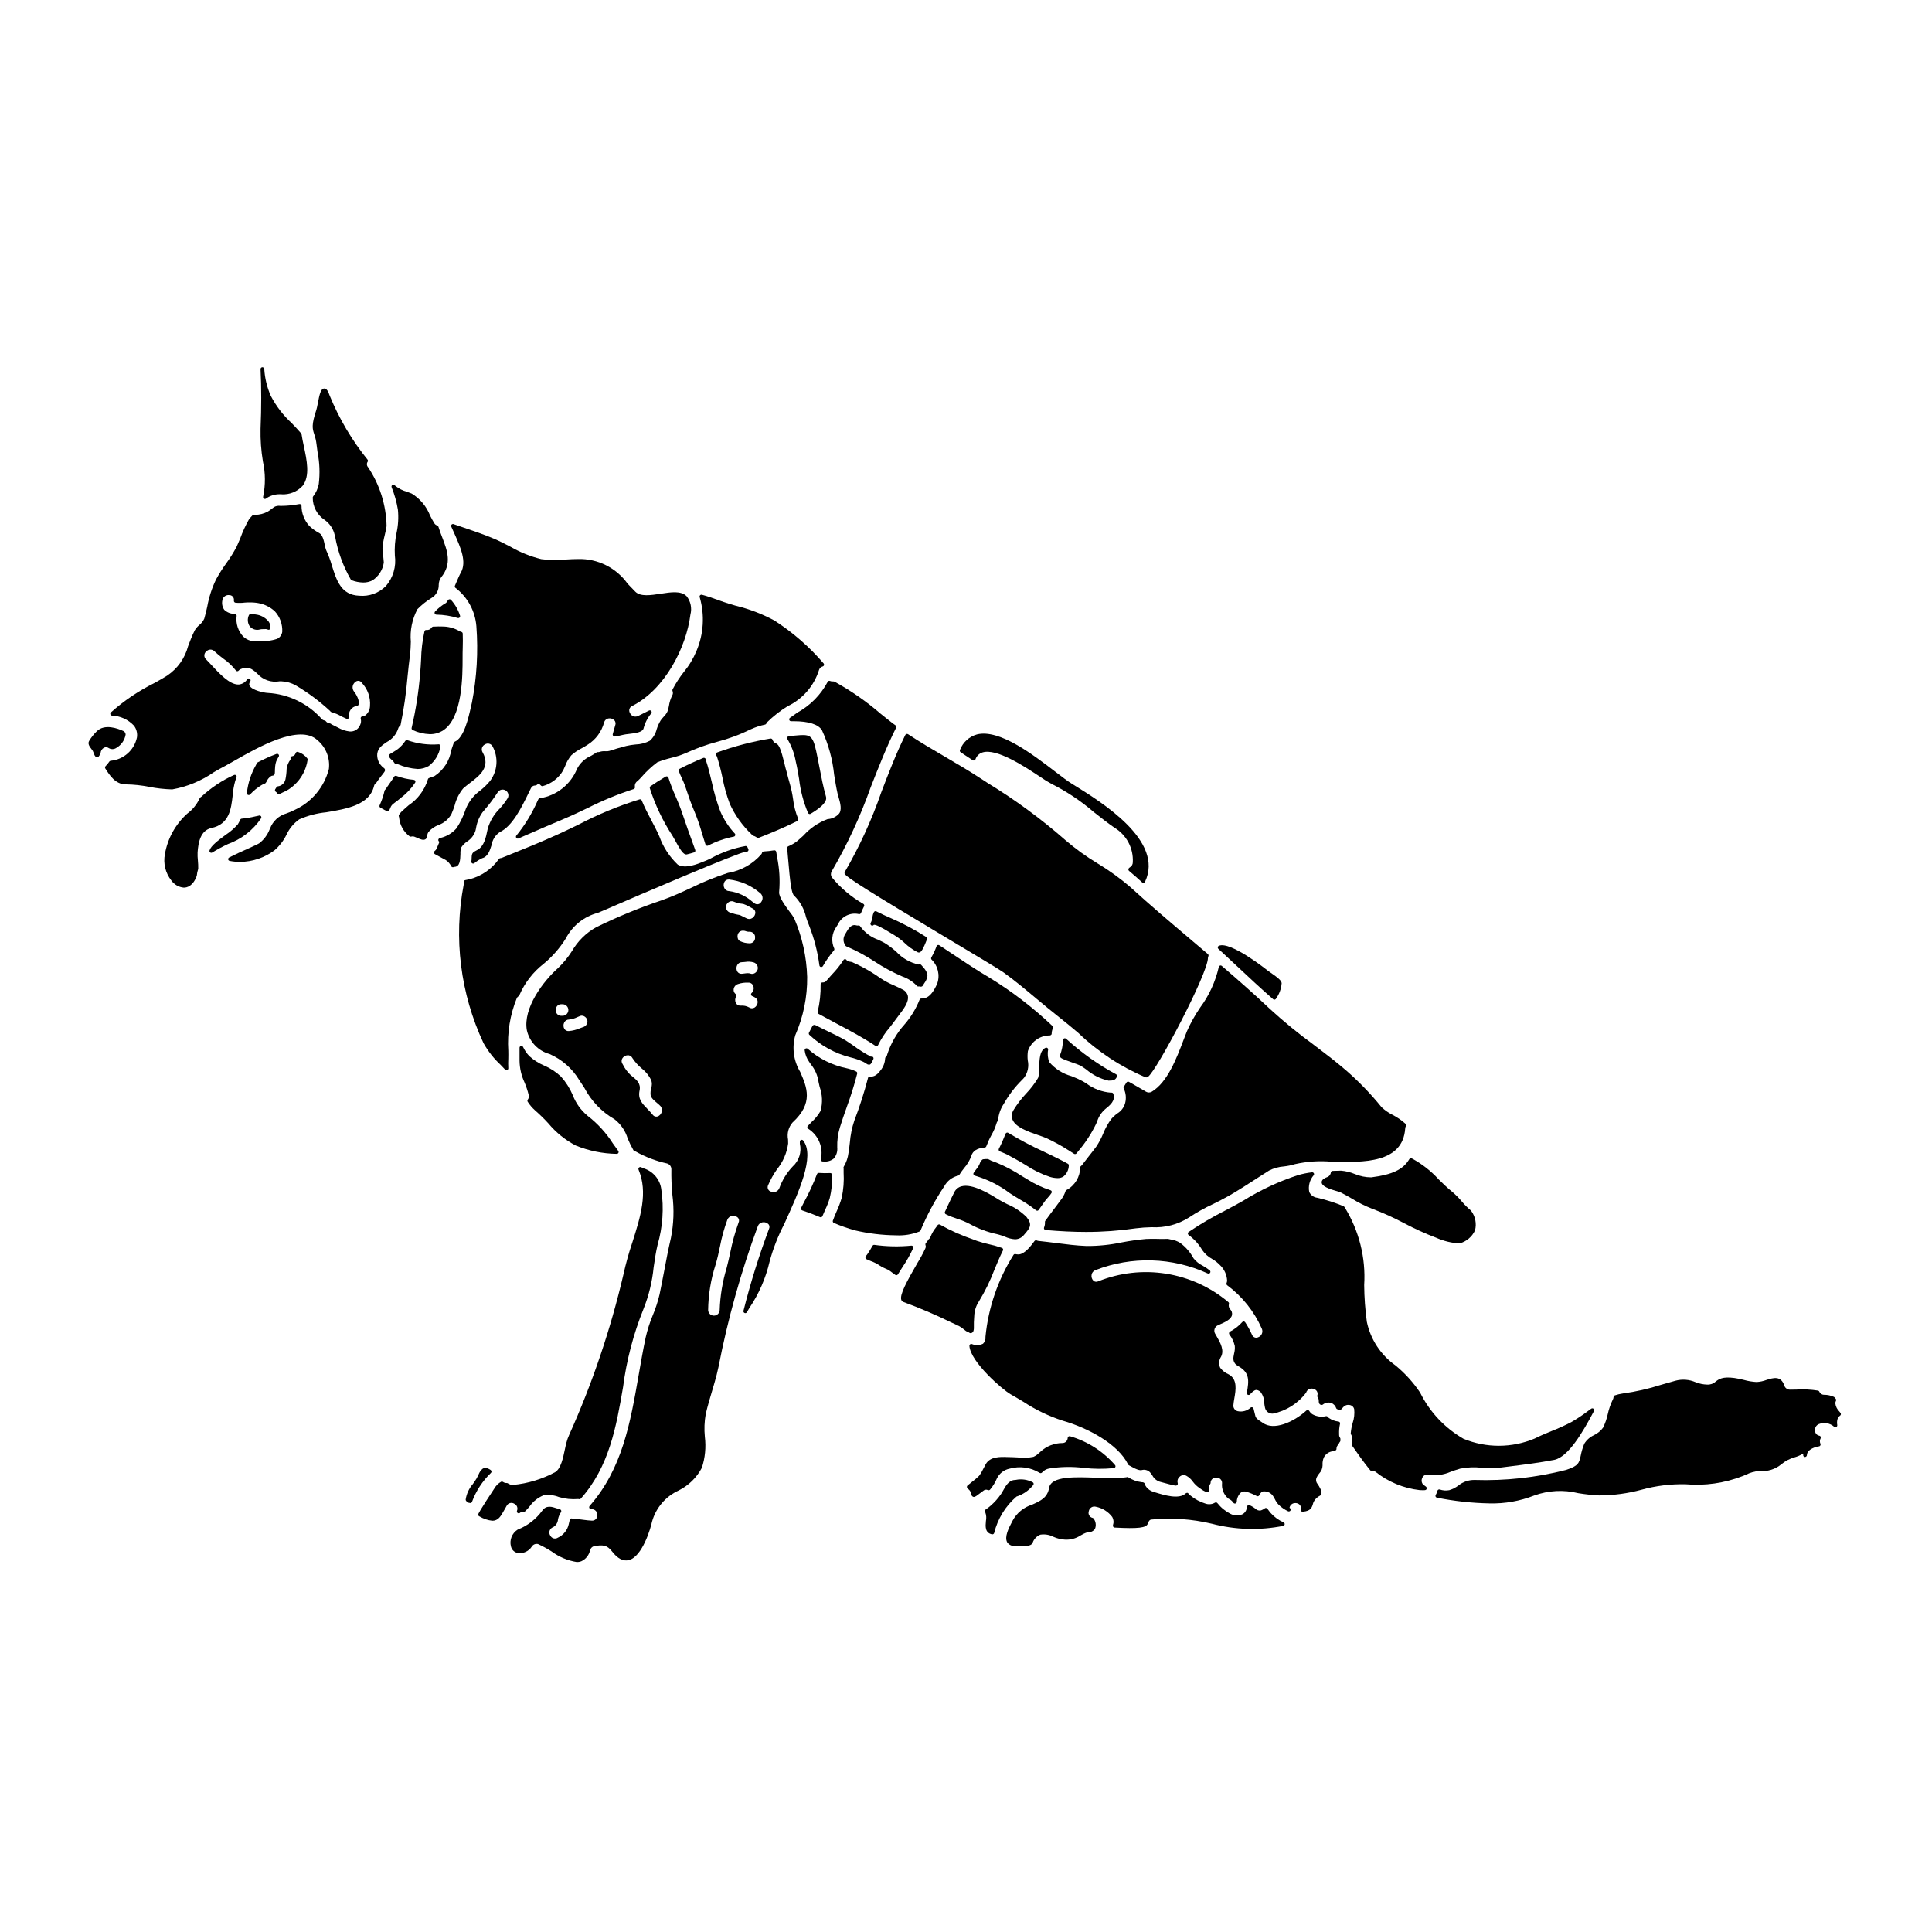
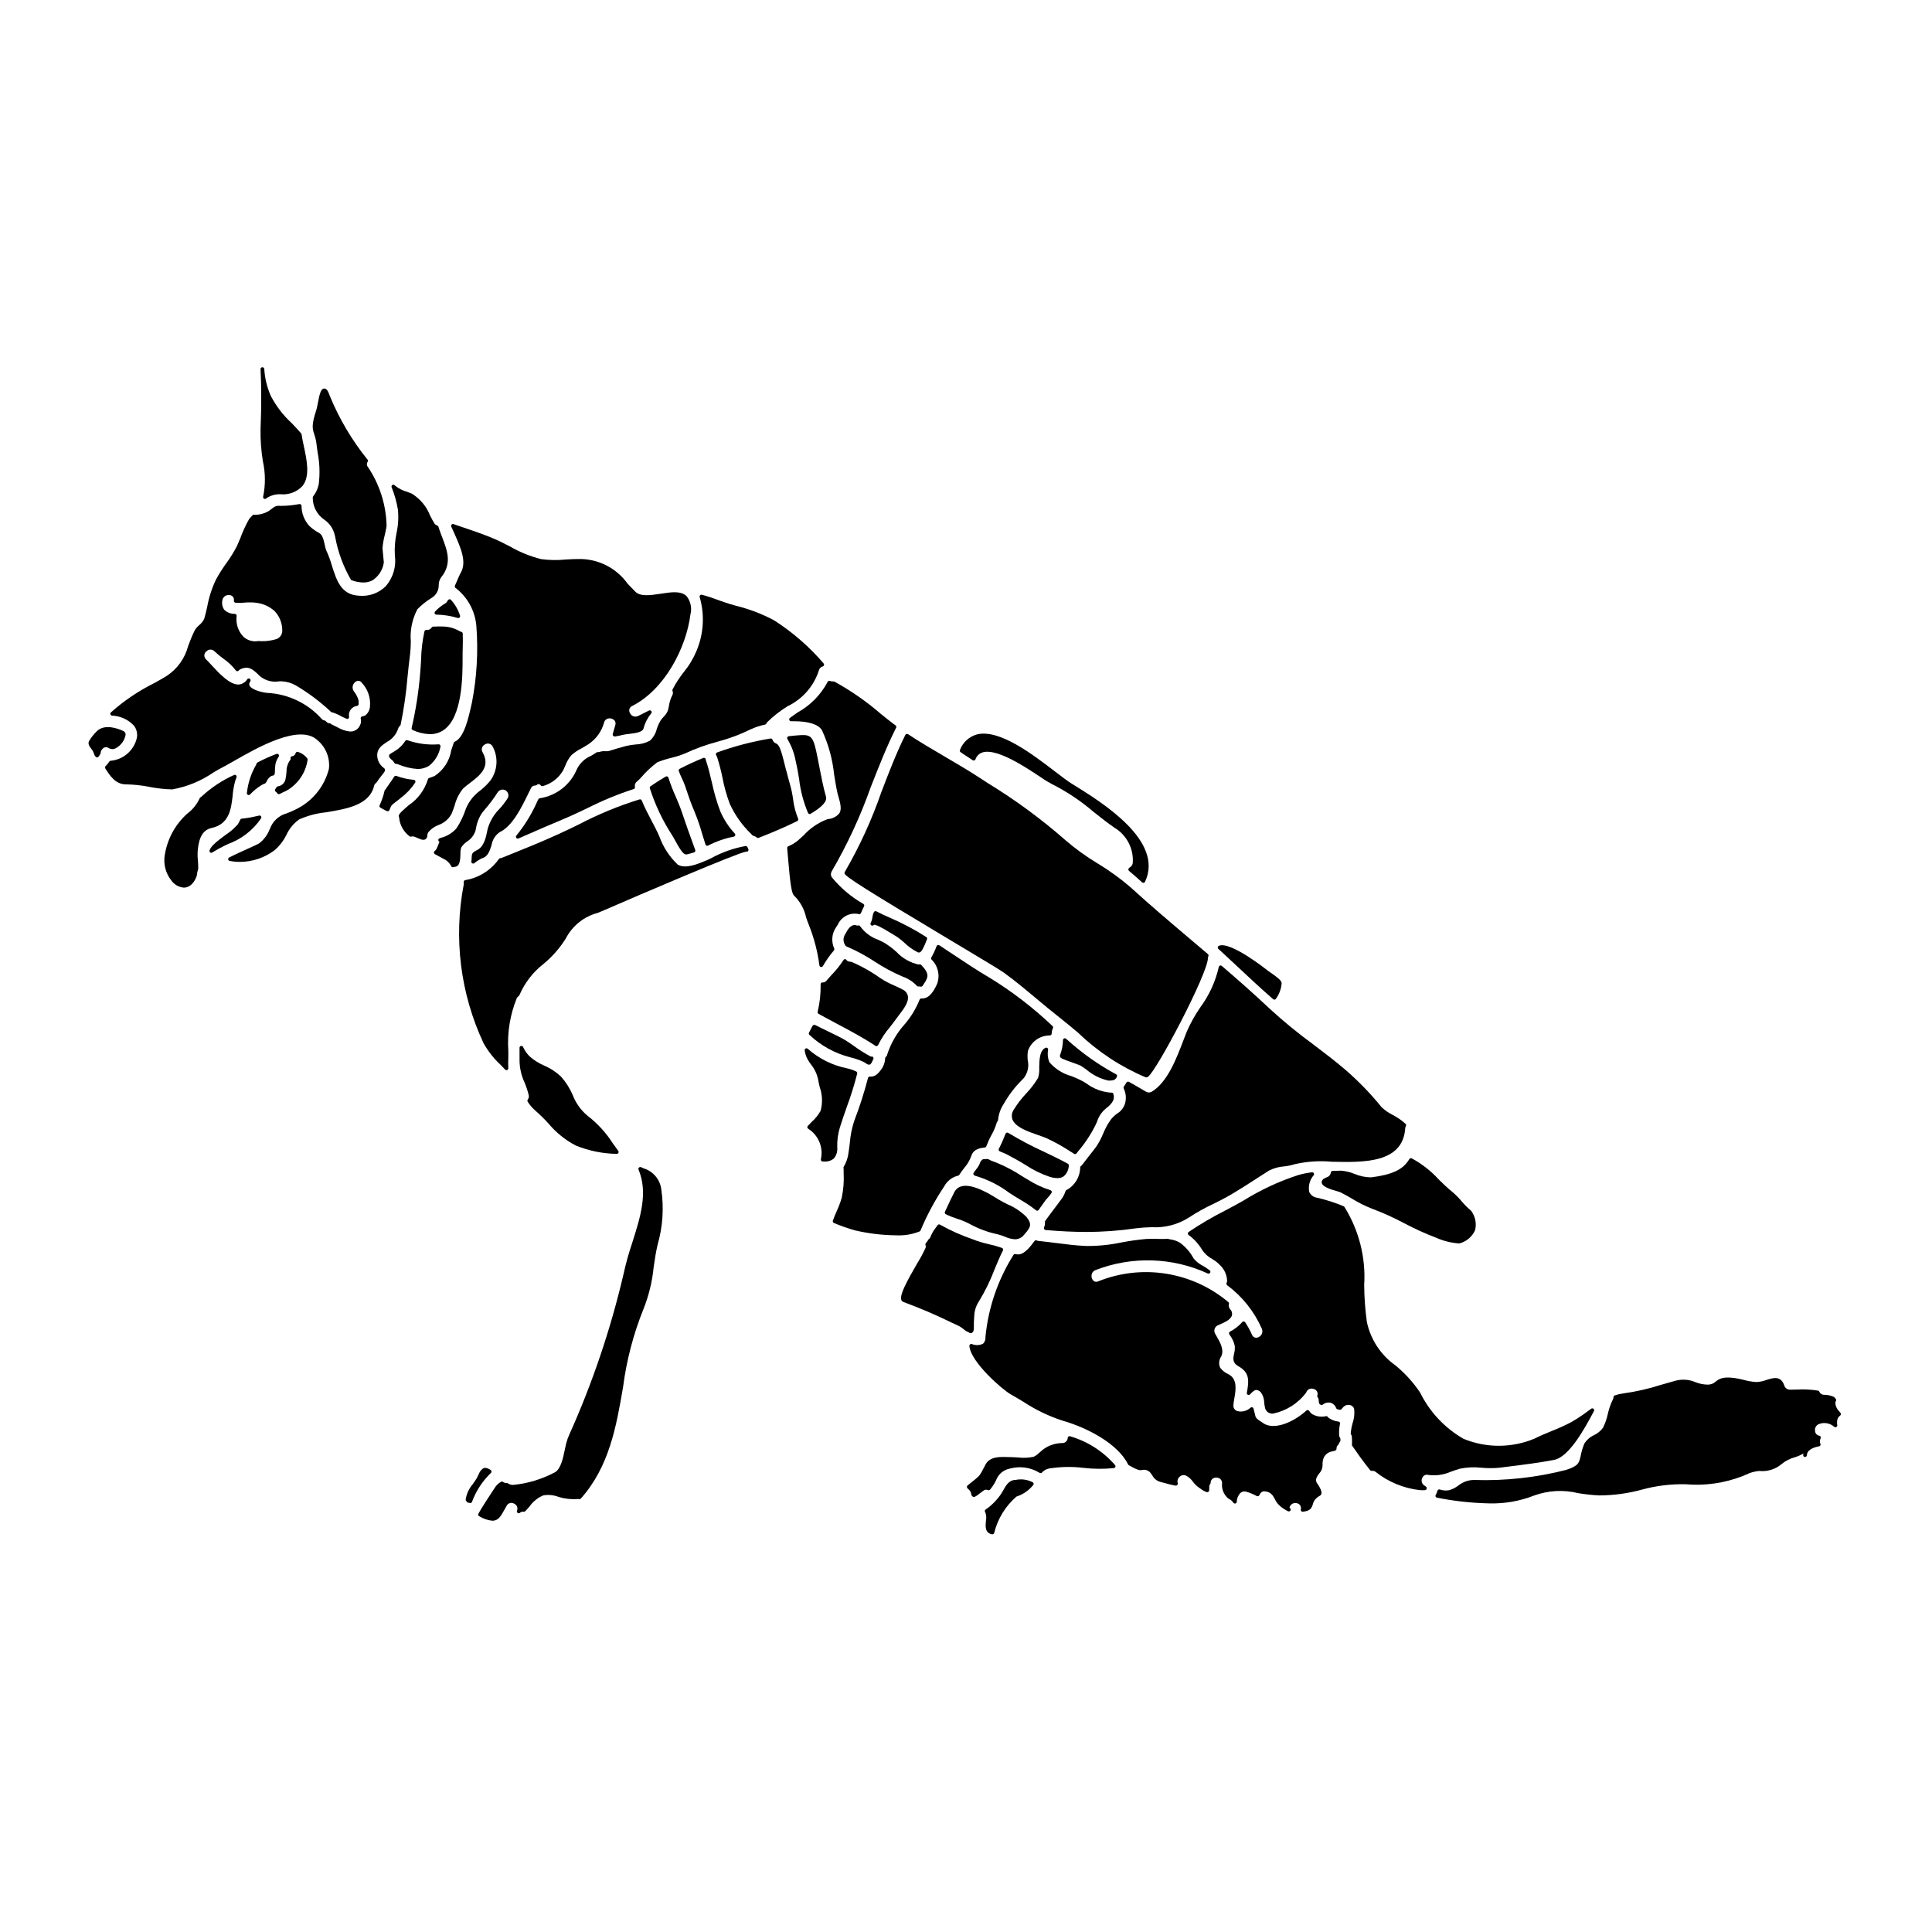
<svg xmlns="http://www.w3.org/2000/svg" fill="#000000" width="800px" height="800px" version="1.1" viewBox="144 144 512 512">
  <g>
    <path d="m325.21 322.1c-1.117 1.422-2.106 2.945-2.945 4.551-0.047 0.078-0.074 0.172-0.078 0.266 0 0.062 0.012 0.125 0.035 0.188 0.18 0.402 0.141 0.867-0.102 1.238-0.422 0.855-0.707 1.773-0.844 2.719-0.094 0.441-0.176 0.863-0.281 1.219l0.004 0.004c-0.258 0.637-0.645 1.215-1.145 1.691-0.27 0.289-0.523 0.594-0.758 0.918-0.438 0.723-0.789 1.5-1.051 2.305-0.285 1.188-0.914 2.266-1.812 3.094-1.172 0.621-2.477 0.965-3.805 1-0.832 0.07-1.66 0.203-2.477 0.395l-0.453 0.121c-1.371 0.375-2.66 0.719-4.004 1.18h0.004c-0.34 0.094-0.695 0.125-1.047 0.09-0.508-0.043-1.016 0.012-1.5 0.164-0.168 0.066-0.352 0.086-0.531 0.066-0.117-0.012-0.23 0.02-0.324 0.086-0.457 0.32-0.961 0.609-1.465 0.906-1.602 0.68-2.918 1.902-3.711 3.453-1.684 4.144-5.422 7.102-9.84 7.789-0.176 0.012-0.332 0.113-0.414 0.273l-0.23 0.465c-1.438 3.285-3.316 6.359-5.582 9.141-0.152 0.168-0.172 0.422-0.039 0.609 0.129 0.188 0.375 0.262 0.586 0.176l2.691-1.18c2.961-1.285 5.902-2.578 8.891-3.816 2.203-0.922 4.453-1.969 6.629-3.016 3.969-2.008 8.082-3.707 12.309-5.078 0.242-0.07 0.391-0.309 0.348-0.555-0.117-0.602 0.141-1.211 0.652-1.543 0.375-0.34 0.734-0.703 1.07-1.082 1.262-1.461 2.676-2.781 4.219-3.938 1.199-0.469 2.426-0.855 3.672-1.156 1.289-0.301 2.547-0.707 3.769-1.219 2.699-1.25 5.5-2.266 8.375-3.031 3.098-0.809 6.106-1.926 8.977-3.34 1.203-0.547 2.461-0.961 3.758-1.23 0.145-0.035 0.266-0.133 0.332-0.27 0.051-0.121 0.117-0.234 0.195-0.34 1.645-1.617 3.469-3.047 5.434-4.254 3.988-1.902 7.004-5.379 8.324-9.594 0.141-0.477 0.52-0.84 1-0.953 0.16-0.051 0.281-0.176 0.324-0.336 0.047-0.156 0.008-0.328-0.098-0.457-3.789-4.426-8.211-8.27-13.117-11.414-3.231-1.73-6.668-3.039-10.234-3.898l-1.574-0.461c-1.016-0.309-2.055-0.68-3.066-1.043-1.391-0.496-2.82-1.012-4.269-1.391-0.18-0.039-0.371 0.023-0.496 0.156-0.121 0.145-0.152 0.34-0.082 0.512 1.352 4.699 1.051 9.719-0.855 14.219-0.84 2.023-1.973 3.91-3.367 5.602z" />
    <path d="m262.17 303.8c-1.062 0.605-2.031 1.363-2.867 2.258-0.133 0.141-0.172 0.348-0.098 0.531 0.082 0.18 0.258 0.297 0.457 0.297 1.91 0.031 3.809 0.328 5.637 0.887 0.047 0.016 0.094 0.023 0.145 0.023 0.133 0 0.258-0.051 0.352-0.145 0.129-0.133 0.172-0.32 0.121-0.496-0.488-1.547-1.305-2.973-2.391-4.18-0.102-0.117-0.254-0.18-0.41-0.168-0.164 0.012-0.309 0.102-0.395 0.238-0.332 0.578-0.484 0.719-0.551 0.754z" />
    <path d="m354.91 345.9c0.348 1.414 0.594 2.934 0.863 4.547 0.355 3.098 1.152 6.129 2.363 9 0.059 0.125 0.168 0.219 0.301 0.258 0.047 0.012 0.094 0.02 0.141 0.02 0.09 0 0.176-0.023 0.254-0.066 3.121-1.871 4.414-3.309 4.062-4.547-0.746-2.613-1.234-5.168-1.754-7.871-0.27-1.398-0.539-2.805-0.848-4.223-0.945-4.352-1.746-4.434-5.406-4.102l-0.824 0.074c-0.242 0.012-0.484 0.039-0.727 0.082l-0.301 0.039h0.004c-0.176 0.02-0.324 0.129-0.395 0.289-0.07 0.16-0.051 0.344 0.047 0.484 1.082 1.809 1.824 3.797 2.188 5.871z" />
    <path d="m351.98 346.73-0.117-0.488c-0.867-3.586-1.438-4.953-2.176-5.207l-0.004-0.004c-0.461-0.148-0.816-0.516-0.949-0.98-0.078-0.23-0.309-0.371-0.551-0.336-4.824 0.797-9.57 2.035-14.168 3.703-0.141 0.066-0.246 0.195-0.285 0.348-0.035 0.16 0 0.332 0.105 0.465 0.082 0.098 0.145 0.215 0.184 0.336 0.586 1.828 1.07 3.688 1.449 5.566 0.445 2.359 1.098 4.672 1.941 6.914 1.387 3.023 3.336 5.754 5.746 8.047l0.23 0.25v0.004c0.059 0.062 0.137 0.109 0.219 0.137 0.281 0.07 0.547 0.188 0.789 0.344l0.078 0.059 0.117 0.094v0.004c0.082 0.055 0.18 0.086 0.281 0.086 0.059 0 0.121-0.012 0.176-0.031 2.715-1.055 6.691-2.684 10.234-4.449 0.238-0.117 0.34-0.402 0.23-0.645-0.684-1.66-1.133-3.402-1.336-5.184-0.188-1.355-0.473-2.699-0.848-4.016-0.32-1.051-0.586-2.121-0.844-3.148-0.203-0.629-0.352-1.25-0.504-1.867z" />
    <path d="m257.91 338.56c1.266 0.02 2.508-0.336 3.566-1.027 5.117-3.379 5.117-14.473 5.117-19.211 0-0.883 0-1.73 0.035-2.562 0.031-1.344 0.059-2.606 0-3.848v-0.004c-0.008-0.227-0.168-0.418-0.391-0.465-0.191-0.039-0.375-0.117-0.531-0.23-1.414-0.805-3.016-1.211-4.641-1.184-0.613-0.023-1.227-0.016-1.836 0.023h-0.246c-0.238-0.027-0.469 0.074-0.613 0.266-0.289 0.461-0.828 0.707-1.367 0.629-0.242-0.031-0.469 0.129-0.516 0.367-0.543 2.457-0.844 4.961-0.895 7.477-0.066 1.203-0.137 2.43-0.246 3.664v0.004c-0.395 4.863-1.148 9.695-2.258 14.453-0.055 0.23 0.066 0.469 0.285 0.562 1.422 0.664 2.965 1.031 4.535 1.086z" />
    <path d="m331.04 345.39c0-0.098-0.016-0.191-0.051-0.285-0.113-0.234-0.391-0.34-0.633-0.242-2.336 0.965-4.371 1.906-6.227 2.871v-0.004c-0.215 0.113-0.316 0.367-0.242 0.598 0.246 0.68 0.527 1.344 0.844 1.992 0.316 0.648 0.594 1.312 0.836 1.988l0.203 0.613c0.711 2.125 1.387 4.133 2.277 6.16 0.797 1.926 1.477 3.898 2.035 5.906 0.289 0.938 0.57 1.883 0.879 2.812 0.047 0.141 0.156 0.254 0.297 0.309 0.055 0.023 0.113 0.031 0.172 0.031 0.09 0 0.176-0.023 0.25-0.066 2.148-1.105 4.438-1.902 6.809-2.363 0.164-0.039 0.293-0.16 0.348-0.32 0.055-0.16 0.023-0.336-0.082-0.465-1.609-1.723-2.91-3.711-3.852-5.871-0.934-2.473-1.676-5.012-2.227-7.598-0.48-2.059-0.977-4.148-1.637-6.066z" />
    <path d="m321.14 350.09c-0.043-0.145-0.152-0.266-0.297-0.32-0.141-0.055-0.301-0.039-0.43 0.035-1.625 0.973-2.863 1.754-4.004 2.543-0.176 0.117-0.254 0.332-0.203 0.531 1.426 4.461 3.449 8.703 6.012 12.621 0.066 0.102 0.199 0.355 0.395 0.691 1.691 3.148 2.504 4.254 3.234 4.254 0.062 0 0.129-0.008 0.188-0.023 0.699-0.164 1.289-0.332 1.895-0.52 0.129-0.035 0.234-0.125 0.297-0.246 0.055-0.125 0.062-0.266 0.02-0.395l-0.395-1.105c-1.074-2.957-2.188-6.016-3.195-9.055-0.441-1.309-1.016-2.66-1.574-3.973v0.004c-0.746-1.641-1.395-3.324-1.941-5.043z" />
    <path d="m213.68 266.31c0.672 3.059 0.691 6.223 0.059 9.289-0.059 0.199 0.016 0.41 0.184 0.531 0.086 0.062 0.184 0.094 0.289 0.094 0.098 0 0.195-0.031 0.277-0.086l0.348-0.242-0.004-0.004c1.133-0.691 2.457-1.008 3.777-0.898 2.102 0.133 4.152-0.691 5.578-2.238 2.035-2.598 1.125-6.82 0.328-10.547-0.238-1.121-0.469-2.176-0.594-3.106-0.016-0.094-0.059-0.18-0.117-0.254-0.742-0.875-1.598-1.766-2.496-2.715-2.262-2.066-4.141-4.516-5.551-7.234-0.988-2.25-1.574-4.66-1.723-7.117-0.027-0.266-0.25-0.465-0.516-0.469-0.273 0.016-0.48 0.246-0.469 0.516 0.238 4.816 0.238 10.137 0 15.812-0.059 2.902 0.152 5.805 0.629 8.668z" />
    <path d="m199.99 370c0.098-0.004 0.188-0.031 0.27-0.082 1.336-0.824 2.723-1.57 4.148-2.234 3.582-1.293 6.664-3.691 8.797-6.844 0.094-0.18 0.07-0.398-0.062-0.551-0.129-0.156-0.34-0.215-0.531-0.148l-0.137 0.043-0.906 0.188v0.004c-1.152 0.273-2.324 0.465-3.504 0.574-0.172 0.016-0.32 0.121-0.395 0.277l-0.086 0.172c-0.164 0.359-0.348 0.711-0.555 1.051-0.965 1.082-2.066 2.035-3.277 2.828-2 1.484-3.887 2.891-4.223 4.094-0.059 0.199 0.016 0.41 0.18 0.531 0.082 0.062 0.18 0.094 0.281 0.098z" />
    <path d="m200.05 363.43c4.746-1.02 5.207-5.066 5.613-8.637h-0.004c0.102-1.301 0.328-2.59 0.68-3.844 0.066-0.23 0.156-0.457 0.242-0.676l0.109-0.277c0.07-0.191 0.012-0.402-0.141-0.535-0.156-0.137-0.379-0.164-0.562-0.066-3.144 1.418-6.039 3.344-8.57 5.695-0.059 0.055-0.125 0.105-0.195 0.148l-0.133 0.086c-0.074 0.051-0.129 0.125-0.164 0.207-0.742 1.637-1.891 3.055-3.34 4.121-3.094 2.801-5.164 6.559-5.875 10.672-0.492 2.473 0.129 5.035 1.695 7.008 0.77 1.094 1.984 1.789 3.316 1.898 0.852 0 2.422-0.395 3.414-3.094 0.016-0.039 0.023-0.082 0.027-0.125 0.047-0.566 0.164-1.125 0.344-1.664 0.016-0.043 0.023-0.09 0.027-0.137 0.012-0.727-0.02-1.449-0.09-2.168-0.078-0.715-0.102-1.43-0.078-2.148 0.188-2.688 0.773-5.832 3.684-6.465z" />
    <path d="m219.96 347.73v0.055c-0.02 0.926-0.125 1.848-0.312 2.754-0.215 1-1.043 1.75-2.059 1.855-0.137 0.035-0.25 0.121-0.316 0.242-0.039 0.07-0.082 0.137-0.129 0.199-0.082 0.117-0.156 0.234-0.227 0.359-0.113 0.23-0.035 0.508 0.18 0.645 0.16 0.098 0.297 0.234 0.391 0.395 0.09 0.141 0.246 0.227 0.414 0.223 0.078 0.004 0.156-0.016 0.23-0.051 0.266-0.141 0.539-0.273 0.789-0.395l-0.004 0.004c1.133-0.461 2.172-1.129 3.062-1.969 1.922-1.754 3.172-4.117 3.543-6.691 0.023-0.141-0.016-0.285-0.105-0.395-0.625-0.797-1.477-1.387-2.438-1.695-0.129-0.051-0.273-0.039-0.395 0.031-0.117 0.059-0.207 0.168-0.242 0.297-0.109 0.441-0.477 0.766-0.926 0.82h-0.035c-0.266 0.051-0.441 0.309-0.395 0.574 0.012 0.055 0.031 0.105 0.059 0.152l-0.105 0.203v0.004c-0.52 0.703-0.855 1.52-0.98 2.383z" />
    <path d="m228.49 272.23c-0.227 1.211-0.738 2.344-1.496 3.312-0.074 0.09-0.113 0.203-0.109 0.316-0.027 2.371 1.145 4.59 3.117 5.906 1.195 0.832 2.086 2.035 2.535 3.418l0.266 0.973c0.727 4.059 2.156 7.961 4.223 11.531 0.047 0.035 0.098 0.066 0.148 0.086 0.992 0.371 2.035 0.574 3.09 0.598 0.855 0.012 1.699-0.188 2.457-0.582 1.617-1.055 2.703-2.75 2.988-4.656 0.008-0.055 0.008-0.109 0-0.164-0.062-0.613-0.117-1.234-0.172-1.855-0.055-0.617-0.113-1.246-0.168-1.785h-0.004c0.098-1.195 0.297-2.379 0.602-3.539 0.172-0.75 0.355-1.527 0.484-2.363-0.109-5.586-1.824-11.023-4.941-15.66-0.34-0.383-0.379-0.945-0.09-1.367 0.121-0.172 0.121-0.398 0-0.57-4.156-5.141-7.539-10.859-10.047-16.977-0.336-0.98-0.734-1.887-1.426-1.887h-0.055c-0.887 0.059-1.207 1.52-1.664 3.898-0.137 0.723-0.27 1.41-0.395 1.785-1.344 4.019-1.027 4.988-0.551 6.445v0.004c0.301 0.859 0.504 1.754 0.605 2.66 0.074 0.652 0.172 1.375 0.281 2.133 0.543 2.746 0.648 5.562 0.316 8.34z" />
    <path d="m251.4 340.36c-0.531 0.82-1.195 1.543-1.969 2.141-0.41 0.301-0.836 0.574-1.273 0.828-0.25 0.148-0.504 0.305-0.75 0.461h-0.004c-0.18 0.109-0.297 0.301-0.309 0.516 0 0.438 0.367 0.789 0.875 1.18l0.129 0.102c0.152 0.188 0.293 0.387 0.414 0.594 0.078 0.141 0.219 0.234 0.375 0.254 0.176-0.008 0.348 0.023 0.512 0.082 1.672 0.723 3.453 1.152 5.269 1.27 1.039 0.012 2.059-0.262 2.953-0.789 1.641-1.254 2.746-3.082 3.098-5.117 0.047-0.152 0.012-0.32-0.086-0.445-0.098-0.129-0.254-0.203-0.418-0.184-2.781 0.211-5.582-0.156-8.215-1.078-0.219-0.09-0.473-0.012-0.602 0.188z" />
    <path d="m355.38 332.8c-0.68 0.477-1.367 0.953-2.039 1.441v-0.004c-0.168 0.133-0.238 0.355-0.168 0.559 0.066 0.203 0.254 0.336 0.465 0.336h0.746c3.906 0 6.535 0.844 7.445 2.394h0.004c1.723 3.731 2.812 7.719 3.227 11.809 0.289 1.773 0.562 3.453 0.902 4.961 0.07 0.289 0.16 0.613 0.27 0.961 0.426 1.48 1.012 3.508 0 4.504l-0.004-0.004c-0.762 0.789-1.797 1.262-2.894 1.316-2.461 0.91-4.664 2.41-6.418 4.363-0.59 0.535-1.129 1.027-1.574 1.406v-0.004c-0.738 0.59-1.559 1.07-2.434 1.43-0.195 0.082-0.316 0.285-0.293 0.496 0.047 0.539 0.102 1.211 0.164 1.969 0.645 7.742 1.023 10.125 1.684 10.629 1.578 1.562 2.672 3.547 3.152 5.715 0.254 0.758 0.496 1.496 0.789 2.148h-0.004c1.352 3.414 2.277 6.984 2.754 10.625 0.031 0.211 0.188 0.379 0.395 0.418 0.035 0.004 0.066 0.004 0.098 0 0.172 0 0.332-0.09 0.422-0.234 0.844-1.469 1.82-2.859 2.918-4.148 0.137-0.148 0.168-0.363 0.082-0.543-0.832-1.844-0.633-3.988 0.527-5.644 0.145-0.211 0.289-0.438 0.43-0.664v-0.004c0.961-2.133 3.289-3.297 5.574-2.789 0.238 0.062 0.488-0.062 0.578-0.297 0.234-0.598 0.504-1.184 0.805-1.75 0.125-0.23 0.047-0.516-0.176-0.648-3.219-1.832-6.074-4.246-8.414-7.113-0.258-0.461-0.258-1.027 0-1.488 4.129-7.078 7.586-14.527 10.328-22.25 2.074-5.297 4.215-10.781 6.762-15.848 0.105-0.211 0.047-0.469-0.145-0.613-0.133-0.102-0.27-0.199-0.414-0.301-0.145-0.098-0.395-0.27-0.574-0.43-0.887-0.676-1.887-1.48-2.957-2.344l0.004 0.004c-3.773-3.266-7.883-6.125-12.258-8.527-0.066-0.031-0.137-0.047-0.211-0.047-0.191 0.008-0.379 0-0.566-0.02-0.152-0.023-0.297-0.062-0.438-0.121-0.242-0.082-0.512 0.039-0.602 0.281-1.809 3.402-4.566 6.207-7.941 8.07z" />
    <path d="m169.04 344.11c0.016 0.047 0.043 0.086 0.074 0.125 0.066 0.078 0.125 0.16 0.184 0.246 0.086 0.141 0.23 0.227 0.395 0.238h0.031c0.152 0 0.297-0.066 0.395-0.188 0.176-0.227 0.336-0.469 0.473-0.723 0.035-0.062 0.055-0.133 0.059-0.207 0.035-0.605 0.375-1.156 0.902-1.457 0.422-0.203 0.922-0.156 1.301 0.121 0.613 0.359 1.379 0.336 1.969-0.066 1.309-0.742 2.215-2.031 2.469-3.516 0.004-0.406-0.227-0.777-0.594-0.953-1.426-0.668-4.969-1.996-7.043 0.055h0.004c-0.781 0.754-1.457 1.605-2.016 2.535-0.496 0.789 0.133 1.574 0.594 2.172 0.137 0.164 0.258 0.336 0.363 0.516 0.098 0.219 0.188 0.445 0.285 0.672z" />
    <path d="m359.3 415.91c-0.312 0.582-0.617 1.18-0.906 1.742v0.004c-0.102 0.195-0.059 0.434 0.102 0.582 3.043 2.875 6.773 4.93 10.832 5.957 1.184 0.277 2.336 0.672 3.441 1.184 0.289 0.141 0.566 0.305 0.828 0.492 0.184 0.16 0.414 0.258 0.656 0.281 0.055 0.008 0.113 0.008 0.168 0 0.355-0.09 0.5-0.395 0.816-1.043l0.211-0.426c0.121-0.242 0.02-0.535-0.223-0.656-0.133-0.062-0.285-0.062-0.418 0-1.648-0.875-3.227-1.875-4.723-2.988-0.934-0.637-1.73-1.18-2.133-1.422-1.52-0.863-3.113-1.629-4.648-2.363-1.094-0.527-2.191-1.055-3.273-1.621l-0.004 0.004c-0.277-0.105-0.59 0.012-0.727 0.273z" />
    <path d="m422.08 425.48c-0.422-1.047-0.531-2.195-0.316-3.301 0.02-0.176-0.059-0.348-0.203-0.453-0.141-0.102-0.328-0.121-0.492-0.047-1.574 0.738-1.629 3.148-1.664 5.273 0.059 0.91-0.043 1.82-0.301 2.695-0.902 1.5-1.969 2.898-3.18 4.164-1.246 1.324-2.356 2.777-3.309 4.328-0.488 0.75-0.602 1.684-0.309 2.527 0.789 2.07 4.152 3.227 6.856 4.16 0.812 0.281 1.574 0.539 2.133 0.789h0.004c2.109 0.977 4.148 2.102 6.098 3.367l1.242 0.789c0.078 0.047 0.168 0.07 0.262 0.07 0.152 0.004 0.297-0.066 0.391-0.188l0.414-0.527c1.895-2.215 3.496-4.66 4.766-7.281l0.281-0.656v-0.004c0.398-1.266 1.141-2.394 2.144-3.262l0.094-0.078c1.25-1.023 2.668-2.18 2.047-3.965-0.078-0.25-0.344-0.387-0.594-0.309-2.387-0.176-4.672-1.031-6.582-2.473l-0.848-0.516h0.004c-0.996-0.539-2.027-1.004-3.086-1.402-2.277-0.625-4.312-1.914-5.852-3.703z" />
    <path d="m425.78 455.82c0.895-0.707 1.43-1.773 1.461-2.914 0.035-0.207-0.066-0.41-0.25-0.508-2.106-1.152-4.297-2.203-6.422-3.219h-0.004c-3.191-1.457-6.297-3.098-9.301-4.914-0.117-0.105-0.285-0.148-0.441-0.109-0.156 0.035-0.285 0.148-0.344 0.301-0.516 1.363-1.109 2.699-1.777 3.992-0.059 0.125-0.066 0.266-0.02 0.395 0.051 0.125 0.148 0.227 0.277 0.277l0.223 0.098c0.156 0.07 0.344 0.148 0.566 0.23 0.703 0.281 1.383 0.613 2.031 0.996 0.32 0.176 0.641 0.355 0.957 0.516 1.027 0.535 2.059 1.18 3.051 1.766v0.004c1.992 1.332 4.156 2.391 6.43 3.148 0.648 0.203 1.324 0.312 2.008 0.332 0.543 0.023 1.082-0.113 1.555-0.391z" />
    <path d="m428.34 425.64c0.848 0.301 1.805 0.641 2.019 0.762 0.414 0.254 0.938 0.621 1.523 1.027v0.004c1.695 1.457 3.723 2.469 5.906 2.945 1.367 0 1.824-0.211 2.203-1.031 0.109-0.23 0.023-0.508-0.195-0.637-4.731-2.555-9.137-5.676-13.117-9.293-0.078-0.078-0.164-0.148-0.262-0.203-0.145-0.082-0.324-0.082-0.469 0-0.141 0.082-0.234 0.23-0.246 0.395-0.027 1.379-0.293 2.742-0.785 4.027-0.047 0.137-0.039 0.289 0.02 0.418 0.145 0.383 0.648 0.613 3.402 1.586z" />
    <path d="m415.38 471.24 0.121-0.141c1.449-1.688 2.168-2.539 0.559-4.551l0.004-0.004c-1.469-1.457-3.207-2.621-5.117-3.418-0.867-0.438-1.684-0.852-2.34-1.258l-0.297-0.184c-1.969-1.23-6.625-4.106-9.508-3.297v-0.004c-0.848 0.23-1.555 0.82-1.93 1.617-0.695 1.371-1.352 2.754-2.004 4.172l-0.449 0.957c-0.113 0.238-0.016 0.523 0.219 0.645 0.977 0.48 1.988 0.883 3.023 1.211 1.18 0.363 2.324 0.84 3.41 1.426 2.246 1.223 4.652 2.117 7.152 2.656l0.555 0.145c0.535 0.148 1.059 0.328 1.574 0.543 0.832 0.379 1.723 0.605 2.637 0.668 0.938-0.008 1.82-0.441 2.391-1.184z" />
    <path d="m420.96 462.24c0.223-0.297 0.461-0.582 0.719-0.852 0.359-0.383 0.691-0.797 0.98-1.238 0.082-0.133 0.094-0.297 0.043-0.441-0.059-0.145-0.18-0.254-0.328-0.293-2.133-0.676-4.168-1.633-6.051-2.84l-1.316-0.789 0.004 0.004c-2.188-1.445-4.504-2.676-6.926-3.676-0.219-0.086-0.445-0.164-0.66-0.242v-0.004c-0.5-0.152-0.98-0.367-1.43-0.637-0.082-0.055-0.176-0.086-0.273-0.082-0.395-0.012-0.789 0.012-1.184 0.066-0.109 0.02-0.211 0.078-0.285 0.164l-0.113 0.121c-0.156 0.141-0.281 0.312-0.363 0.504-0.246 0.715-0.629 1.371-1.125 1.938l-0.605 0.852c-0.102 0.133-0.121 0.309-0.062 0.465 0.066 0.152 0.199 0.266 0.359 0.301 3.352 0.973 6.492 2.551 9.273 4.656 0.918 0.605 1.793 1.129 2.644 1.641 1.504 0.848 2.938 1.812 4.293 2.879 0.086 0.074 0.195 0.113 0.309 0.113h0.066c0.137-0.02 0.258-0.094 0.336-0.207l0.512-0.734c0.395-0.559 0.789-1.113 1.18-1.66z" />
    <path d="m507.38 456.01c-1.512-0.008-3.008-0.312-4.398-0.906-1.141-0.465-2.34-0.758-3.566-0.863h-0.074l-2.176 0.059c-0.242 0.004-0.441 0.18-0.48 0.418-0.066 0.578-0.461 1.066-1.016 1.25-0.359 0.133-1.445 0.527-1.414 1.363 0.039 1.02 1.734 1.703 4.453 2.473 0.223 0.062 0.395 0.105 0.434 0.125 1.031 0.508 2.09 1.117 3.106 1.707 1.715 1.062 3.523 1.969 5.402 2.699 2.902 1.09 5.731 2.371 8.465 3.828 2.758 1.465 5.602 2.758 8.52 3.863 1.906 0.848 3.949 1.352 6.031 1.496h0.035c0.059 0 0.117-0.012 0.176-0.031 1.789-0.496 3.262-1.766 4.027-3.457 0.445-1.746 0.09-3.598-0.969-5.059-0.023-0.055-0.059-0.105-0.105-0.148-0.902-0.754-1.734-1.582-2.488-2.484-0.738-0.883-1.551-1.699-2.426-2.445-1.25-1-2.469-2.184-3.641-3.332v-0.004c-2.051-2.254-4.473-4.144-7.16-5.586-0.227-0.102-0.5-0.02-0.629 0.199-1.621 2.75-4.453 4.117-10.105 4.836z" />
    <path d="m467.78 399.97c-0.137-0.109-0.316-0.137-0.477-0.074-0.16 0.059-0.277 0.199-0.312 0.367-0.883 3.879-2.562 7.535-4.93 10.734-1.363 1.988-2.539 4.094-3.516 6.297-0.285 0.715-0.574 1.488-0.887 2.285-1.902 5-4.269 11.223-8.434 13.734-0.469 0.273-1.047 0.273-1.516 0-1.523-0.91-3.019-1.758-4.519-2.613-0.23-0.129-0.527-0.051-0.664 0.176-0.195 0.328-0.395 0.625-0.578 0.91l-0.117 0.188v0.004c-0.094 0.145-0.109 0.328-0.031 0.48 0.57 1.184 0.711 2.527 0.391 3.801-0.301 1.191-1.066 2.211-2.125 2.832-0.594 0.438-1.133 0.941-1.609 1.5-0.859 1.188-1.57 2.473-2.113 3.836-0.484 1.18-1.082 2.312-1.785 3.379-0.633 0.867-1.301 1.707-1.969 2.551-0.605 0.789-1.211 1.539-1.785 2.309l-0.004 0.004c-0.098 0.133-0.219 0.254-0.352 0.352-0.105 0.082-0.172 0.195-0.191 0.324-0.008 2.512-1.391 4.812-3.602 6.008-0.145 0.055-0.25 0.18-0.289 0.328-0.277 0.859-0.711 1.66-1.277 2.363-0.473 0.637-0.949 1.27-1.43 1.91-0.895 1.18-1.785 2.363-2.656 3.578v-0.004c-0.07 0.102-0.102 0.223-0.086 0.344 0.035 0.488-0.047 0.977-0.238 1.43-0.059 0.145-0.039 0.305 0.047 0.438 0.082 0.129 0.219 0.215 0.371 0.227 3.914 0.336 7.406 0.504 10.727 0.504 4.398 0.004 8.793-0.316 13.148-0.953 1.395-0.176 2.797-0.277 4.203-0.301 3.504 0.207 6.984-0.699 9.941-2.59 2.023-1.34 4.144-2.523 6.348-3.543 1.363-0.672 2.754-1.375 4.148-2.16 2.723-1.574 5.363-3.281 7.918-4.941 0.914-0.59 1.82-1.18 2.754-1.766h0.004c1.246-0.637 2.609-1.012 4.004-1.109 0.98-0.105 1.953-0.309 2.894-0.605 3.203-0.719 6.5-0.938 9.766-0.637 8.371 0.191 18.781 0.438 19.438-8.812 0.012-0.23 0.074-0.453 0.184-0.656 0.098-0.188 0.066-0.414-0.078-0.562-1.039-0.945-2.199-1.75-3.453-2.394-1.062-0.531-2.047-1.215-2.914-2.027-2.879-3.562-6.066-6.859-9.527-9.859-2.793-2.394-5.734-4.625-8.578-6.777h0.004c-3.992-2.914-7.82-6.047-11.465-9.383-4.449-4.207-8.961-8.137-12.781-11.422z" />
    <path d="m217.29 343.79c-1.727 0.648-3.406 1.402-5.035 2.266-0.109 0.059-0.195 0.156-0.238 0.273-0.039 0.137-0.098 0.27-0.172 0.391-1.305 2.277-2.129 4.797-2.414 7.402-0.039 0.211 0.07 0.426 0.262 0.523 0.07 0.031 0.145 0.051 0.223 0.051 0.137 0 0.266-0.059 0.355-0.156 0.898-0.973 1.93-1.812 3.062-2.492 0.27-0.164 0.555-0.293 0.852-0.395 0.066-0.023 0.125-0.062 0.176-0.109 0.059-0.066 0.109-0.137 0.152-0.211 0.039-0.039 0.074-0.086 0.098-0.137 0.23-0.605 0.641-1.125 1.18-1.488 0.125-0.09 0.273-0.141 0.426-0.152 0.578-0.043 0.605-0.492 0.629-0.902 0-0.539 0.035-1.055 0.078-1.574 0.066-0.844 0.348-1.656 0.82-2.359 0.039-0.059 0.074-0.121 0.105-0.184 0.121-0.176 0.113-0.41-0.016-0.578-0.133-0.168-0.359-0.234-0.559-0.16z" />
    <path d="m364.4 402.33c-0.492 0.539-0.957 1.051-1.344 1.52-0.234 0.336-0.625 0.527-1.035 0.508-0.145-0.02-0.289 0.027-0.395 0.129-0.102 0.094-0.156 0.23-0.152 0.367 0.051 2.449-0.215 4.894-0.785 7.277-0.059 0.215 0.039 0.441 0.234 0.547 1.535 0.852 3.074 1.668 4.613 2.488 3.477 1.848 7.086 3.754 10.461 5.988 0.082 0.051 0.176 0.082 0.273 0.082 0.047 0 0.094-0.008 0.141-0.023 0.141-0.043 0.254-0.145 0.312-0.281 0.82-1.695 1.859-3.273 3.094-4.699 0.562-0.715 1.137-1.453 1.648-2.188 0.211-0.301 0.477-0.645 0.762-1.012 1.18-1.551 2.695-3.477 2.363-5.117-0.18-0.746-0.691-1.367-1.387-1.684-0.758-0.395-1.527-0.75-2.273-1.09-1.258-0.523-2.465-1.164-3.602-1.914-1.539-1.094-3.152-2.086-4.824-2.965-1.02-0.531-1.93-0.965-2.754-1.312v0.004c-0.043-0.02-0.09-0.031-0.137-0.035-0.922-0.098-1.18-0.34-1.203-0.395h-0.004c-0.062-0.184-0.227-0.312-0.418-0.332-0.195-0.023-0.383 0.074-0.473 0.25-0.906 1.398-1.949 2.699-3.117 3.887z" />
    <path d="m371.99 389.52c-0.098-0.188-0.309-0.293-0.52-0.258-0.199 0.039-0.406 0.023-0.598-0.047-1.355-0.375-2.203 1.125-2.699 2.027-0.07 0.133-0.137 0.254-0.199 0.359v-0.004c-0.574 0.867-0.574 1.988 0 2.856l0.102 0.172c0.055 0.078 0.129 0.141 0.219 0.176 2.594 1.102 5.082 2.434 7.434 3.984 2.332 1.539 4.801 2.867 7.367 3.977 1.477 0.504 2.812 1.355 3.887 2.488 0.098 0.129 0.258 0.195 0.418 0.172 0.203-0.012 0.402 0.008 0.598 0.051 0.039 0.008 0.074 0.008 0.113 0 0.156 0 0.305-0.078 0.391-0.207 0.074-0.102 0.141-0.207 0.203-0.316 0.078-0.125 0.16-0.254 0.246-0.395 0.355-0.48 0.621-1.023 0.789-1.602 0.254-1.18-0.734-2.269-1.461-3.07l-0.137-0.152c-0.152-0.18-0.305-0.184-0.727-0.125h-0.004c-2.246-0.5-4.289-1.672-5.859-3.359-1.004-0.91-2.09-1.723-3.246-2.426-0.473-0.25-0.992-0.5-1.523-0.754v-0.004c-1.922-0.66-3.598-1.898-4.793-3.543z" />
    <path d="m399.55 344c0.742 0.496 1.484 0.984 2.231 1.469 0.125 0.078 0.277 0.098 0.418 0.055 0.141-0.047 0.254-0.152 0.305-0.289 0.297-0.875 0.988-1.555 1.867-1.836 3.746-1.18 11.25 3.797 15.289 6.477 0.961 0.676 1.961 1.297 2.996 1.855 4 2.008 7.738 4.496 11.133 7.414 1.801 1.43 3.672 2.906 5.594 4.234 3.172 1.918 5.027 5.434 4.82 9.137 0.004 0.535-0.273 1.027-0.727 1.305-0.059 0.039-0.117 0.082-0.172 0.129-0.047 0.039-0.09 0.074-0.133 0.117-0.098 0.098-0.148 0.234-0.141 0.371 0.008 0.141 0.07 0.27 0.176 0.359 1.262 1.043 2.461 2.121 3.461 3.039 0.09 0.082 0.207 0.125 0.332 0.125h0.098c0.152-0.031 0.281-0.133 0.348-0.273 5.117-10.844-11.344-21.02-19.258-25.902l-0.199-0.125c-1.07-0.656-2.609-1.836-4.387-3.195-5.875-4.504-14.738-11.309-20.688-9.84h-0.004c-2.07 0.574-3.742 2.102-4.504 4.113-0.102 0.219-0.027 0.48 0.18 0.613z" />
    <path d="m467.35 395.89c1.477 1.359 2.977 2.754 4.488 4.172 3.098 2.898 6.297 5.902 9.562 8.738h-0.004c0.09 0.078 0.203 0.121 0.324 0.121 0.133-0.004 0.262-0.059 0.355-0.152 0.922-1.23 1.469-2.699 1.578-4.234-0.07-0.691-1.016-1.461-2.856-2.723-0.355-0.242-0.637-0.434-0.789-0.555-0.148-0.121-9.906-7.926-12.988-6.609-0.156 0.066-0.266 0.207-0.293 0.375-0.027 0.168 0.035 0.34 0.16 0.453 0.16 0.129 0.316 0.262 0.461 0.414z" />
    <path d="m375.56 389.1c0.395-0.16 1.938 0.57 4.523 2.176 0.395 0.242 0.707 0.438 0.898 0.539 0.98 0.586 1.898 1.281 2.731 2.066 1.047 1.012 2.242 1.855 3.543 2.504 0.078 0.031 0.164 0.047 0.246 0.051 0.09-0.004 0.18-0.02 0.262-0.051 0.395-0.172 0.883-0.816 1.906-3.473 0.086-0.223 0-0.473-0.203-0.594-3.07-1.961-6.289-3.672-9.633-5.117-1.121-0.469-2.363-1.051-3.578-1.68-0.113-0.062-0.25-0.074-0.371-0.039-0.125 0.039-0.227 0.125-0.289 0.238-0.215 0.445-0.355 0.926-0.414 1.418-0.051 0.484-0.191 0.953-0.418 1.383-0.156 0.23-0.098 0.539 0.125 0.699 0.105 0.074 0.234 0.105 0.363 0.082 0.125-0.023 0.238-0.098 0.309-0.203z" />
    <path d="m367.88 375.07c-0.07 0.125-0.094 0.273-0.062 0.414 0.207 0.844 6.016 4.5 28.227 17.777 6.914 4.133 12.891 7.707 13.969 8.488 2.996 2.164 5.863 4.566 8.641 6.891 1.969 1.637 3.977 3.328 6.031 4.93 1.672 1.305 3.367 2.727 5.156 4.231l-0.004 0.004c5.156 4.941 11.168 8.902 17.742 11.684 0.062 0.02 0.125 0.031 0.191 0.031 0.176-0.008 0.348-0.074 0.484-0.184 2.32-1.672 15.863-27.348 15.863-31.488 0-0.137 0.035-0.27 0.098-0.391 0.113-0.207 0.066-0.465-0.109-0.613-1.465-1.25-2.93-2.492-4.402-3.731-5.371-4.547-10.926-9.25-16.211-14.074v-0.004c-2.711-2.316-5.606-4.402-8.66-6.242-3.012-1.812-5.859-3.875-8.52-6.168-6.398-5.609-13.27-10.66-20.531-15.09l-2.246-1.461c-2.949-1.926-6.102-3.773-9.152-5.559-3.25-1.906-6.613-3.867-9.75-5.949v0.004c-0.117-0.074-0.262-0.098-0.395-0.062-0.137 0.035-0.25 0.125-0.316 0.25-2.418 4.867-4.43 10.121-6.367 15.191-2.535 7.336-5.777 14.41-9.676 21.121z" />
    <path d="m267.63 541.84c0.051 0.203 0.223 0.352 0.426 0.375 0.133 0.008 0.266 0.031 0.395 0.07 0.055 0.023 0.117 0.035 0.176 0.035 0.199 0 0.379-0.117 0.453-0.301 1.066-2.902 2.777-5.523 5.004-7.664 0.113-0.098 0.18-0.242 0.172-0.395-0.008-0.16-0.09-0.305-0.219-0.395-0.273-0.188-0.566-0.34-0.879-0.457-1.391-0.48-2.043 0.977-2.473 1.938-0.117 0.246-0.223 0.492-0.34 0.688-0.297 0.508-0.645 1.004-1.02 1.527h0.004c-1.02 1.168-1.688 2.602-1.918 4.133-0.004 0.137 0.043 0.27 0.137 0.367 0.027 0.027 0.055 0.055 0.082 0.078z" />
    <path d="m400.68 538.68c0.383 0.328 0.637 0.777 0.715 1.277 0.02 0.301 0.199 0.566 0.469 0.703 0.074 0.031 0.152 0.047 0.234 0.047 0.336 0 0.746-0.312 2.043-1.301l0.438-0.332-0.004 0.004c0.328-0.305 0.805-0.383 1.215-0.203 0.207 0.105 0.457 0.047 0.602-0.133 0.75-0.895 1.359-1.898 1.812-2.977 0.66-1.324 1.895-2.266 3.348-2.555 2.68-0.754 5.555-0.359 7.93 1.094 0.203 0.148 0.488 0.121 0.66-0.07 0.488-0.555 1.152-0.93 1.879-1.062 3.039-0.488 6.129-0.543 9.18-0.164 2.648 0.301 5.32 0.32 7.973 0.055 0.18-0.02 0.332-0.133 0.402-0.293 0.07-0.164 0.047-0.352-0.062-0.492-3.148-3.637-7.277-6.289-11.895-7.641-0.145-0.059-0.309-0.043-0.441 0.043-0.129 0.082-0.211 0.219-0.227 0.375-0.008 0.367-0.16 0.719-0.426 0.977-0.266 0.258-0.621 0.398-0.992 0.391-2.156 0.004-4.227 0.824-5.801 2.297-0.121 0.094-0.262 0.215-0.395 0.348v-0.004c-0.422 0.434-0.922 0.777-1.477 1.016-1.367 0.273-2.769 0.324-4.152 0.152-0.953-0.062-1.781-0.078-2.789-0.102-1.898-0.066-4.535-0.141-5.691 1.887-0.184 0.336-0.359 0.676-0.535 1.02v-0.004c-0.34 0.73-0.75 1.43-1.227 2.078-0.559 0.547-1.156 1.055-1.781 1.52-0.43 0.34-0.871 0.691-1.273 1.031h-0.004c-0.113 0.098-0.176 0.242-0.168 0.395 0 0.152 0.07 0.297 0.188 0.395 0.07 0.066 0.152 0.133 0.254 0.23z" />
    <path d="m383.44 489.05c4.285 1.578 8.488 3.375 12.594 5.379l2.125 0.996c0.461 0.246 0.891 0.543 1.285 0.887 0.203 0.164 0.395 0.324 0.594 0.461 0.047 0.039 0.105 0.062 0.168 0.074 0.258 0.074 0.5 0.195 0.707 0.363 0.09 0.062 0.195 0.098 0.305 0.098h0.078c0.789-0.133 0.789-1.07 0.789-1.379-0.02-1.004 0-2.059 0.105-3.238 0.055-1.324 0.461-2.606 1.18-3.719 1.648-2.688 3.039-5.519 4.156-8.469 0.703-1.703 1.434-3.465 2.266-5.117l0.004 0.004c0.059-0.125 0.066-0.27 0.016-0.398-0.051-0.129-0.156-0.23-0.285-0.281-1.121-0.398-2.266-0.723-3.43-0.973-1.078-0.23-2.144-0.527-3.188-0.887l-1.035-0.395c-3.027-1.027-5.957-2.332-8.746-3.902-0.219-0.137-0.508-0.078-0.656 0.137l-0.395 0.551c-0.613 0.746-1.109 1.59-1.465 2.488-0.098 0.289-0.281 0.539-0.527 0.723-0.043 0.035-0.082 0.078-0.113 0.129-0.039 0.066-0.074 0.133-0.102 0.207-0.195 0.219-0.379 0.449-0.547 0.691-0.094 0.133-0.117 0.301-0.066 0.453 0.109 0.266 0.109 0.566 0 0.832-0.621 1.34-1.32 2.637-2.098 3.891-2.832 4.91-4.801 8.484-4.297 9.84h-0.004c0.102 0.262 0.312 0.469 0.582 0.555z" />
    <path d="m365.02 468.11c1.793 0.762 3.637 1.41 5.512 1.941 3.586 0.84 7.258 1.285 10.945 1.32 2.098 0.109 4.195-0.227 6.152-0.996 0.152-0.039 0.277-0.152 0.332-0.305 1.703-4.07 3.797-7.969 6.246-11.641 0.766-1.453 2.125-2.5 3.723-2.875 0.129-0.031 0.242-0.113 0.309-0.23 0.375-0.602 0.789-1.18 1.234-1.734 0.852-0.961 1.516-2.078 1.945-3.293 0.395-1.312 1.531-2.027 3.543-2.191 0.199-0.016 0.367-0.148 0.426-0.336 0.387-1.039 0.852-2.051 1.387-3.023 0.547-0.949 0.98-1.961 1.301-3.012 0.043-0.23 0.152-0.449 0.309-0.629 0.086-0.094 0.129-0.223 0.125-0.348 0.141-1.5 0.648-2.941 1.48-4.195 1.344-2.383 3.016-4.57 4.973-6.488l0.43-0.469h-0.004c0.977-1.316 1.336-2.988 0.98-4.586-0.094-0.824-0.082-1.66 0.035-2.484 0.82-2.406 3.051-4.055 5.594-4.133 0.324 0.047 0.695-0.117 0.703-0.457h0.004c0-0.504 0.113-1 0.328-1.453 0.102-0.199 0.055-0.438-0.109-0.586-5.129-4.875-10.762-9.195-16.805-12.883-3.125-1.824-6.332-3.965-9.445-6.035-1.242-0.832-2.492-1.664-3.75-2.488v0.004c-0.125-0.082-0.277-0.102-0.418-0.055-0.141 0.043-0.254 0.152-0.305 0.289-0.371 1.031-0.832 2.027-1.379 2.973-0.105 0.176-0.094 0.395 0.027 0.559 1.734 1.664 2.324 4.195 1.5 6.453-0.875 1.93-2.031 3.887-4.004 3.887l-0.188-0.004c-0.219 0.004-0.41 0.145-0.473 0.355-0.957 2.402-2.316 4.625-4.019 6.574-2.035 2.281-3.578 4.961-4.527 7.871-0.039 0.273-0.18 0.523-0.395 0.699-0.113 0.098-0.176 0.242-0.172 0.395-0.059 1.188-0.508 2.32-1.277 3.227-1.105 1.504-2.043 1.625-2.754 1.574h-0.004c-0.117-0.016-0.242 0.016-0.336 0.09-0.098 0.074-0.16 0.184-0.176 0.305-0.996 3.828-2.203 7.602-3.625 11.293-0.625 1.883-1.023 3.836-1.18 5.812-0.102 0.891-0.203 1.797-0.367 2.754v0.004c-0.152 1.273-0.574 2.504-1.238 3.609-0.055 0.082-0.082 0.176-0.082 0.273-0.008 0.07 0.004 0.141 0.039 0.203v1.129c0.133 2.231-0.039 4.465-0.508 6.652-0.355 1.223-0.805 2.418-1.34 3.574-0.348 0.789-0.703 1.633-1.016 2.512-0.066 0.25 0.07 0.512 0.312 0.598z" />
-     <path d="m341.04 491.35c-0.078 0.246 0.043 0.508 0.277 0.609 0.234 0.102 0.504 0.008 0.629-0.215l0.633-1.094c2.535-3.742 4.356-7.922 5.375-12.328 0.922-3.422 2.211-6.731 3.848-9.875 3.863-8.477 8.266-18.086 5.051-22.199-0.129-0.168-0.352-0.234-0.551-0.164-0.199 0.07-0.328 0.258-0.332 0.469v0.145c-0.012 0.133-0.012 0.262 0 0.395 0.52 2.207-0.207 4.523-1.895 6.039-1.566 1.648-2.773 3.606-3.543 5.746-0.164 0.418-0.492 0.754-0.906 0.93-0.418 0.172-0.887 0.168-1.297-0.012-0.344-0.09-0.625-0.328-0.777-0.648-0.152-0.32-0.156-0.691-0.012-1.016 0.637-1.492 1.43-2.91 2.363-4.238 1.598-1.969 2.625-4.34 2.965-6.852 0-0.352 0-0.699-0.023-1.051-0.324-1.605 0.113-3.273 1.184-4.512 5.641-5.156 3.805-9.355 2.035-13.418-1.762-2.926-2.234-6.445-1.301-9.73 2.133-4.867 3.207-10.133 3.148-15.445-0.16-5.316-1.316-10.559-3.41-15.449-0.34-0.613-0.738-1.195-1.184-1.738-1.121-1.512-2.996-4.039-2.836-5.324 0.273-3.109 0.082-6.242-0.559-9.293l-0.211-1.344h-0.004c-0.047-0.262-0.297-0.438-0.559-0.395-0.91 0.152-1.832 0.25-2.754 0.301-0.227 0.012-0.414 0.176-0.461 0.395-0.02 0.094-0.055 0.184-0.109 0.266-2.285 2.668-5.434 4.445-8.895 5.023l-0.18 0.055h-0.004c-3.254 1.059-6.43 2.348-9.5 3.863-2.523 1.18-5.117 2.363-7.785 3.301v0.004c-5.992 2.016-11.848 4.422-17.527 7.203-2.644 1.5-4.844 3.676-6.367 6.309-1.051 1.66-2.305 3.184-3.734 4.535-3.887 3.43-9.277 10.629-8.207 16.438 0.691 3.055 3.016 5.481 6.039 6.297 3.234 1.418 5.953 3.797 7.789 6.812 0.488 0.715 0.949 1.43 1.406 2.137 1.82 3.484 4.598 6.379 8.004 8.34 1.66 1.289 2.875 3.059 3.473 5.07 0.445 1.082 0.961 2.133 1.543 3.148 0.059 0.094 0.145 0.164 0.246 0.207l0.27 0.082h-0.004c2.625 1.48 5.457 2.562 8.398 3.207 0.656 0.191 1.113 0.789 1.129 1.473-0.039 2.293 0.051 4.586 0.27 6.867 0.492 3.801 0.359 7.656-0.395 11.414-0.691 2.949-1.27 6.016-1.828 8.98-0.395 2.004-0.754 4.004-1.18 5.977-0.453 1.91-1.066 3.781-1.828 5.594-0.773 1.863-1.387 3.793-1.84 5.758-0.703 3.309-1.289 6.691-1.855 9.934-2.227 12.793-4.328 24.871-13.02 34.773l0.004 0.004c-0.121 0.148-0.145 0.355-0.059 0.531 0.09 0.18 0.273 0.293 0.473 0.289h0.164c0.418 0.004 0.816 0.188 1.098 0.5s0.418 0.727 0.375 1.145c-0.004 0.375-0.141 0.734-0.391 1.012-0.285 0.277-0.668 0.422-1.062 0.395-0.691-0.031-1.379-0.098-2.059-0.199-0.645-0.086-1.316-0.172-1.969-0.203-0.102 0-0.27 0-0.453 0.023v-0.004c-0.152 0.031-0.312 0.043-0.469 0.031-0.074-0.121-0.199-0.203-0.344-0.227-0.234-0.031-0.461 0.105-0.547 0.332-0.09 0.293-0.152 0.582-0.211 0.871l-0.059 0.273v-0.004c-0.336 1.602-1.418 2.949-2.91 3.629-0.324 0.211-0.727 0.273-1.102 0.176-0.375-0.102-0.691-0.355-0.867-0.703-0.238-0.34-0.324-0.762-0.242-1.164 0.086-0.406 0.336-0.758 0.691-0.969 0.91-0.379 1.523-1.242 1.574-2.227 0.141-0.668 0.41-1.305 0.789-1.875 0.086-0.129 0.109-0.289 0.059-0.438-0.047-0.148-0.164-0.266-0.312-0.312-0.07-0.023-0.141-0.043-0.215-0.059l-0.156-0.043-0.496-0.164c-1.242-0.418-2.797-0.949-3.887 0.668-1.609 2.191-3.801 3.891-6.324 4.902-0.078 0.02-0.148 0.055-0.211 0.105-1.453 0.949-2.144 2.719-1.719 4.398 0.203 0.945 0.977 1.656 1.934 1.781 1.406 0.148 2.781-0.496 3.562-1.676 0.34-0.582 1.016-0.871 1.672-0.723 1.234 0.57 2.43 1.223 3.578 1.949 1.973 1.461 4.266 2.43 6.691 2.824 0.426 0.008 0.848-0.066 1.242-0.219 1.18-0.555 2.031-1.633 2.293-2.91 0.129-0.504 0.508-0.906 1.004-1.066 2.262-0.395 3.477-0.395 4.844 1.414 1.434 1.863 2.902 2.621 4.383 2.277 3.676-0.871 5.902-8.738 6.195-10.234l0.004 0.004c1.023-3.648 3.602-6.656 7.043-8.23 2.633-1.309 4.789-3.414 6.156-6.019 0.859-2.641 1.129-5.438 0.789-8.195-0.199-2.012-0.121-4.043 0.23-6.035 0.492-2.117 1.141-4.285 1.762-6.383l0.359-1.211c0.078-0.312 0.176-0.648 0.281-0.977 0.305-1.07 0.688-2.481 0.98-3.898 2.461-12.703 5.949-25.188 10.43-37.328 0.199-0.551 0.688-0.949 1.27-1.027 0.582-0.094 1.172 0.105 1.574 0.535 0.266 0.348 0.309 0.812 0.117 1.203-2.66 7.102-4.914 14.344-6.762 21.695zm-48.293-78.156c-0.402 0.012-0.793-0.148-1.074-0.438-0.277-0.293-0.422-0.691-0.391-1.094-0.004-0.387 0.125-0.766 0.371-1.07 0.277-0.309 0.68-0.48 1.094-0.461h0.344c0.844 0 1.531 0.688 1.531 1.531 0 0.848-0.688 1.531-1.531 1.531zm5.758 3-0.812 0.297h0.004c-0.938 0.406-1.934 0.66-2.949 0.746-0.469 0.043-0.922-0.172-1.18-0.562-0.305-0.523-0.324-1.164-0.047-1.699 0.242-0.488 0.742-0.793 1.289-0.789 0.762-0.078 1.5-0.293 2.184-0.637 0.27-0.113 0.531-0.227 0.789-0.328 0.125-0.043 0.258-0.066 0.395-0.066 0.211 0.004 0.418 0.055 0.609 0.152 0.406 0.207 0.711 0.566 0.848 1 0.199 0.832-0.305 1.668-1.129 1.887zm20.211 23.426c-0.25 0.223-0.582 0.328-0.914 0.289-0.332-0.035-0.633-0.211-0.828-0.484-0.441-0.539-0.906-1.055-1.402-1.547-1.426-1.469-2.551-2.625-2.082-4.879 0.395-1.875-0.812-2.836-1.867-3.691l-0.523-0.426h0.004c-0.828-0.785-1.508-1.707-2.016-2.727l-0.137-0.238h-0.004c-0.223-0.352-0.273-0.785-0.141-1.18 0.141-0.367 0.406-0.672 0.75-0.859 0.254-0.148 0.543-0.23 0.84-0.234 0.09 0 0.176 0.012 0.262 0.027 0.402 0.086 0.746 0.352 0.934 0.719 0.676 1.039 1.508 1.969 2.461 2.754 1.062 0.832 1.926 1.891 2.527 3.098 0.223 0.672 0.223 1.395 0 2.066-0.168 0.617-0.227 1.262-0.164 1.902 0.105 0.754 0.965 1.477 1.793 2.168 0.305 0.242 0.59 0.504 0.855 0.789 0.281 0.371 0.402 0.836 0.336 1.297-0.066 0.461-0.309 0.879-0.684 1.156zm21.016 28.359c-0.945 2.617-1.691 5.305-2.223 8.035-0.293 1.324-0.582 2.644-0.93 3.973v-0.004c-1.105 3.648-1.73 7.422-1.859 11.227-0.039 0.816-0.711 1.453-1.527 1.453s-1.488-0.637-1.531-1.453c0.051-4.086 0.711-8.145 1.969-12.035 0.488-1.633 0.852-3.293 1.18-4.898v-0.004c0.457-2.391 1.105-4.746 1.945-7.031 0.203-0.551 0.695-0.941 1.277-1.016 0.09-0.016 0.184-0.023 0.273-0.02 0.5-0.016 0.977 0.188 1.312 0.559 0.266 0.352 0.309 0.82 0.113 1.215zm3.644-80.688c-0.461 0.312-1.059 0.34-1.547 0.07-0.551-0.285-1.121-0.57-1.695-0.836v0.004c-0.043-0.023-0.09-0.039-0.141-0.047-0.836-0.129-1.656-0.34-2.453-0.625-0.824-0.219-1.316-1.062-1.102-1.887 0.125-0.426 0.422-0.777 0.812-0.98 0.316-0.172 0.684-0.211 1.027-0.109l0.289 0.105v0.004c0.359 0.145 0.73 0.27 1.105 0.371 0.246 0.062 0.496 0.102 0.75 0.117 0.199 0.012 0.391 0.039 0.582 0.086 0.57 0.191 1.117 0.441 1.633 0.754 0.27 0.148 0.535 0.301 0.789 0.426h-0.004c0.43 0.18 0.719 0.582 0.758 1.043 0.004 0.605-0.297 1.172-0.805 1.504zm0.719 5.191c0.031 0.395-0.109 0.785-0.387 1.07-0.273 0.285-0.656 0.441-1.051 0.43-0.871-0.004-1.73-0.199-2.519-0.566-0.293-0.137-0.516-0.395-0.598-0.707-0.152-0.449-0.117-0.941 0.102-1.363 0.254-0.457 0.746-0.73 1.266-0.715 0.309 0.008 0.613 0.07 0.895 0.191 0.273 0.09 0.562 0.121 0.852 0.098 0.406-0.008 0.797 0.16 1.074 0.457 0.277 0.297 0.418 0.699 0.379 1.105zm-0.176 18.559c-0.434 0.242-0.969 0.215-1.379-0.062-0.691-0.383-1.484-0.551-2.273-0.477-0.508 0.031-0.988-0.227-1.234-0.668-0.289-0.555-0.277-1.219 0.039-1.758 0.125-0.211 0.078-0.48-0.113-0.637-0.242-0.195-0.418-0.465-0.504-0.762-0.18-0.832 0.316-1.66 1.133-1.898 0.867-0.293 1.785-0.418 2.703-0.371 0.594-0.039 1.145 0.328 1.336 0.891 0.242 0.645 0.078 1.367-0.422 1.84-0.133 0.117-0.195 0.289-0.168 0.461 0.031 0.172 0.148 0.312 0.309 0.375 0.25 0.094 0.488 0.211 0.715 0.352 0.461 0.238 0.746 0.715 0.734 1.234-0.02 0.609-0.352 1.168-0.875 1.48zm0.852-10.094c-0.125 0.414-0.41 0.762-0.789 0.965-0.312 0.184-0.688 0.227-1.035 0.121-0.25-0.094-0.52-0.141-0.785-0.133-0.309 0.008-0.613 0.035-0.914 0.086-0.215 0.035-0.426 0.059-0.641 0.074-0.48 0.055-0.949-0.168-1.207-0.582-0.305-0.523-0.32-1.168-0.039-1.707 0.242-0.484 0.742-0.793 1.285-0.785 0.289 0 0.574-0.039 0.867-0.066h-0.004c0.73-0.121 1.477-0.082 2.188 0.117 0.395 0.109 0.73 0.371 0.934 0.73s0.25 0.785 0.141 1.18zm0.941-17.902v0.004c-0.176 0.305-0.48 0.52-0.828 0.578-0.348 0.059-0.707-0.039-0.973-0.273l-0.527-0.395v0.004c-1.723-1.52-3.852-2.496-6.129-2.809-0.543 0.004-1.043-0.301-1.285-0.785-0.281-0.539-0.266-1.184 0.039-1.707 0.242-0.383 0.676-0.605 1.129-0.582h0.078c3.012 0.348 5.856 1.578 8.164 3.543 0.379 0.27 0.629 0.684 0.691 1.141 0.062 0.461-0.07 0.926-0.359 1.285z" />
    <path d="m365.88 448.06c-0.059-1.77 0.176-3.535 0.684-5.231 0.555-1.797 1.18-3.625 1.82-5.394l-0.004-0.004c1.086-2.926 2.019-5.906 2.789-8.93 0.051-0.234-0.074-0.469-0.293-0.559-0.773-0.367-1.586-0.645-2.418-0.828-3.867-0.781-7.461-2.57-10.41-5.191-0.156-0.125-0.371-0.148-0.551-0.055-0.176 0.094-0.277 0.289-0.25 0.488 0.141 1.109 0.555 2.168 1.211 3.074l0.418 0.605c1.109 1.355 1.82 2.988 2.055 4.723 0.082 0.395 0.18 0.832 0.285 1.273v0.004c0.738 2.047 0.824 4.277 0.238 6.379-0.637 1.102-1.441 2.098-2.391 2.949-0.336 0.34-0.668 0.676-0.984 1.02-0.102 0.102-0.148 0.25-0.129 0.391 0.02 0.145 0.102 0.273 0.223 0.352 2.731 1.715 4.078 4.969 3.359 8.113-0.023 0.141 0.02 0.285 0.109 0.395 0.168 0.195 0.457 0.18 0.711 0.18h0.004c0.938 0.086 1.875-0.195 2.609-0.789 0.699-0.82 1.027-1.895 0.914-2.965z" />
-     <path d="m361.31 466.55c0.059 0.027 0.125 0.043 0.191 0.043s0.129-0.016 0.188-0.039c0.125-0.051 0.223-0.148 0.27-0.273 0.223-0.57 0.477-1.133 0.73-1.695 0.484-1.004 0.887-2.043 1.207-3.106 0.484-2.004 0.695-4.059 0.625-6.117 0-0.137-0.055-0.266-0.152-0.355-0.098-0.098-0.227-0.145-0.363-0.137-0.992 0.047-1.984 0.035-2.973-0.035-0.227-0.027-0.441 0.105-0.523 0.32-0.988 2.566-2.144 5.066-3.457 7.481l-0.742 1.453c-0.059 0.129-0.059 0.281 0 0.41 0.059 0.137 0.172 0.238 0.312 0.277 1.445 0.473 2.984 1.051 4.688 1.773z" />
-     <path d="m374.81 478.21c0.789 0.273 1.539 0.652 2.231 1.121 0.488 0.344 1.016 0.629 1.574 0.84 0.406 0.156 0.793 0.352 1.156 0.59 0.219 0.152 0.441 0.32 0.652 0.484 0.277 0.207 0.551 0.422 0.832 0.609 0.082 0.059 0.18 0.09 0.281 0.086h0.102c0.133-0.027 0.246-0.109 0.316-0.223 0.395-0.652 0.816-1.301 1.23-1.941 1.074-1.582 2.016-3.254 2.812-4.996 0.066-0.16 0.043-0.348-0.066-0.488-0.102-0.145-0.281-0.215-0.453-0.184-3.254 0.316-6.535 0.246-9.77-0.207-0.199-0.023-0.387 0.078-0.48 0.25-0.422 0.773-0.887 1.527-1.387 2.254-0.16 0.184-0.301 0.379-0.422 0.594-0.07 0.117-0.094 0.258-0.059 0.391 0.039 0.137 0.137 0.25 0.266 0.309 0.395 0.188 0.789 0.352 1.184 0.512z" />
-     <path d="m212.95 310.79c0.301-0.055 0.609-0.078 0.918-0.066h0.113c0.277-0.027 0.559-0.02 0.836 0.027 0.09 0.09 0.211 0.137 0.34 0.137 0.039 0.004 0.082 0.004 0.121 0 0.203-0.051 0.352-0.227 0.371-0.434 0.055-0.586-0.09-1.176-0.414-1.668-0.742-0.961-1.805-1.621-2.996-1.867-0.602-0.129-1.219-0.191-1.832-0.176-0.195 0-0.371 0.113-0.449 0.293-0.441 0.945-0.363 2.047 0.203 2.922 0.668 0.824 1.777 1.156 2.789 0.832z" />
    <path d="m520.34 513.04c-1.812-2.699-4.008-5.121-6.519-7.184-3.894-2.754-6.606-6.875-7.59-11.539-0.441-3.234-0.68-6.496-0.707-9.766 0.453-7.223-1.348-14.41-5.152-20.566-0.039-0.078-0.09-0.152-0.152-0.219-0.047-0.043-0.098-0.078-0.156-0.102-2.262-0.945-4.598-1.699-6.988-2.246-0.922-0.109-1.719-0.688-2.109-1.523-0.32-1.586 0.117-3.231 1.18-4.449 0.117-0.156 0.129-0.371 0.023-0.539-0.105-0.164-0.293-0.254-0.488-0.234-1.27 0.152-2.527 0.41-3.758 0.766-5.062 1.664-9.91 3.934-14.434 6.75-1.645 0.945-3.312 1.832-4.934 2.684-3.301 1.668-6.496 3.543-9.562 5.613-0.129 0.09-0.203 0.238-0.207 0.395 0 0.152 0.066 0.297 0.188 0.395 1.469 1.059 2.699 2.414 3.613 3.977 0.688 1.008 1.605 1.832 2.68 2.41 0.762 0.441 1.457 0.992 2.062 1.629 1.133 1.078 1.805 2.559 1.871 4.121-0.02 0.219-0.07 0.43-0.152 0.633-0.078 0.203-0.008 0.434 0.168 0.562 4.008 2.977 7.172 6.945 9.184 11.516 0.184 0.418 0.191 0.895 0.016 1.32-0.172 0.426-0.512 0.762-0.938 0.93-0.305 0.164-0.66 0.188-0.98 0.066-0.324-0.121-0.574-0.375-0.695-0.695-0.512-1.156-1.121-2.266-1.816-3.324-0.086-0.133-0.234-0.215-0.395-0.223-0.156-0.012-0.305 0.059-0.395 0.184-0.922 1.035-2.031 1.895-3.262 2.531-0.113 0.074-0.195 0.191-0.219 0.328-0.031 0.137-0.004 0.277 0.074 0.395 0.699 0.902 1.191 1.945 1.445 3.062 0.055 0.684-0.012 1.375-0.191 2.039-0.242 1.129-0.52 2.414 1.125 3.32 3.012 1.668 2.863 3.773 2.258 7.043l0.004 0.004c-0.039 0.215 0.07 0.43 0.266 0.531 0.195 0.094 0.43 0.051 0.578-0.109 0.559-0.605 1.105-1.148 1.676-1.18h0.004c0.473 0.055 0.91 0.297 1.211 0.668 0.562 0.797 0.863 1.75 0.863 2.727 0.043 0.441 0.113 0.879 0.207 1.312 0.191 0.941 1.035 1.609 1.996 1.574h0.094c3.519-0.711 6.656-2.688 8.812-5.562 0.121-0.406 0.406-0.742 0.789-0.926 0.383-0.188 0.824-0.203 1.219-0.047 0.371 0.082 0.691 0.324 0.875 0.66 0.18 0.332 0.211 0.73 0.082 1.09-0.043 0.148-0.016 0.309 0.074 0.438 0.195 0.242 0.305 0.547 0.309 0.859 0 0.395 0 1.18 0.789 1.18l-0.004 0.004c0.102 0 0.199-0.031 0.285-0.09 0.625-0.512 1.465-0.676 2.238-0.438 0.629 0.246 1.117 0.766 1.32 1.41 0.059 0.129 0.168 0.227 0.301 0.266 0.215 0.066 0.434 0.113 0.652 0.141 0.168 0.027 0.336-0.043 0.434-0.18 0.762-0.918 1.289-1.285 2.344-1.062 0.496 0.137 0.887 0.523 1.023 1.02 0.141 1.25 0.008 2.516-0.395 3.707-0.262 0.898-0.434 1.824-0.512 2.754-0.004 0.105 0.023 0.211 0.078 0.297 0.152 0.223 0.23 0.488 0.227 0.754l0.023 0.539c0.023 0.453 0.023 0.906 0 1.359-0.023 0.113-0.004 0.234 0.051 0.336 1.18 1.707 2.938 4.238 4.777 6.488v-0.004c0.109 0.137 0.281 0.199 0.453 0.176 0.336-0.047 0.68 0.043 0.953 0.246 3.367 2.68 7.422 4.363 11.695 4.852l0.66 0.023h0.469c0.441 0 0.637-0.062 0.734-0.371 0.117-0.395-0.207-0.598-0.395-0.723h0.004c-0.188-0.117-0.363-0.25-0.531-0.391-0.445-0.48-0.539-1.188-0.234-1.77 0.184-0.539 0.715-0.883 1.281-0.832 2.113 0.34 4.277 0.066 6.238-0.789 0.703-0.254 1.5-0.551 2.508-0.832 1.879-0.375 3.809-0.457 5.711-0.238 1.539 0.141 3.09 0.141 4.629 0l2.941-0.371c3.82-0.48 7.773-0.973 11.641-1.715 3.719-0.746 7.59-7.305 10.543-12.938 0.109-0.199 0.062-0.449-0.109-0.598-0.176-0.148-0.426-0.16-0.613-0.027l-0.859 0.617h0.004c-1.406 1.066-2.879 2.043-4.406 2.93-1.719 0.895-3.488 1.695-5.293 2.398-1.477 0.609-3.004 1.238-4.441 1.969-6.027 2.531-12.82 2.555-18.863 0.059-4.961-2.856-8.965-7.117-11.496-12.254z" />
    <path d="m631.77 518.47-0.316-0.395h0.004c-0.605-0.582-0.988-1.355-1.078-2.191 0.004-0.23 0.066-0.457 0.176-0.66 0.086-0.191 0.047-0.418-0.102-0.562-0.098-0.094-0.188-0.195-0.266-0.305-0.051-0.082-0.129-0.145-0.215-0.18-0.805-0.363-1.676-0.547-2.555-0.543-0.555 0.023-1.066-0.305-1.27-0.824-0.062-0.145-0.195-0.246-0.348-0.281-1.883-0.301-3.789-0.395-5.688-0.277-0.605 0-1.207 0.027-1.789 0.027h-0.004c-0.688-0.016-1.289-0.48-1.477-1.145-0.91-2.637-2.926-1.992-4.723-1.43-0.824 0.312-1.691 0.496-2.574 0.551-1.152-0.062-2.293-0.25-3.402-0.562-0.816-0.211-1.645-0.379-2.477-0.504-3.211-0.441-4.168 0.309-5.012 0.961-0.613 0.559-1.426 0.84-2.254 0.785-1.055-0.031-2.094-0.25-3.07-0.641-1.668-0.719-3.531-0.855-5.285-0.395-1.363 0.367-2.621 0.73-3.824 1.086h-0.004c-3.301 1.062-6.691 1.832-10.129 2.301-0.73 0.102-1.449 0.273-2.148 0.508-0.199 0.066-0.336 0.254-0.336 0.465-0.004 0.223-0.07 0.445-0.188 0.637-0.598 1.219-1.043 2.508-1.332 3.832-0.27 1.258-0.695 2.481-1.262 3.633-0.625 0.844-1.445 1.52-2.391 1.969-1.066 0.484-1.961 1.273-2.574 2.269-0.422 1.023-0.742 2.086-0.949 3.176-0.418 1.91-0.59 2.703-3.863 3.766h-0.004c-7.938 2.035-16.125 2.934-24.32 2.664-1.527-0.016-3.016 0.5-4.207 1.457-0.734 0.562-1.57 0.988-2.461 1.254-0.836 0.156-1.699 0.094-2.504-0.188-0.133-0.039-0.277-0.02-0.395 0.055-0.113 0.07-0.195 0.18-0.23 0.309-0.082 0.379-0.23 0.738-0.434 1.066-0.09 0.137-0.105 0.309-0.035 0.457 0.062 0.152 0.199 0.258 0.359 0.285 4.586 0.918 9.246 1.426 13.922 1.516 4.047 0.102 8.074-0.609 11.84-2.09 3.742-1.355 7.805-1.574 11.672-0.621 1.836 0.305 3.688 0.504 5.547 0.598 3.809-0.012 7.594-0.523 11.266-1.52 3.793-1.047 7.715-1.527 11.648-1.438 5.121 0.445 10.281-0.289 15.074-2.152 0.297-0.113 0.605-0.242 0.93-0.395v0.004c1.086-0.539 2.262-0.871 3.469-0.98h0.047c2.133 0.223 4.262-0.434 5.902-1.816 1.016-0.836 2.195-1.453 3.465-1.801 0.715-0.207 1.402-0.496 2.051-0.863l0.262-0.133c0 0.09 0 0.207-0.039 0.355l-0.004-0.004c-0.035 0.273 0.156 0.52 0.426 0.555 0.262 0.02 0.5-0.16 0.551-0.418 0.012-0.422 0.168-0.828 0.438-1.156 0.578-0.535 1.289-0.906 2.059-1.078 0.223-0.078 0.457-0.129 0.695-0.156 0.16-0.016 0.301-0.109 0.379-0.25 0.078-0.137 0.082-0.305 0.016-0.449-0.203-0.461-0.184-0.988 0.055-1.43 0.07-0.145 0.07-0.316 0-0.461-0.082-0.145-0.23-0.238-0.395-0.25-0.598-0.113-1.043-0.625-1.078-1.234-0.141-0.777 0.285-1.547 1.016-1.84 1.363-0.535 2.91-0.27 4.016 0.691 0.098 0.113 0.246 0.168 0.395 0.152 0.258-0.016 0.457-0.23 0.457-0.488v-0.098c-0.09-0.48-0.078-0.973 0.031-1.449 0.098-0.422 0.352-0.793 0.711-1.043 0.109-0.074 0.188-0.191 0.207-0.324 0.027-0.129 0-0.258-0.074-0.363z" />
    <path d="m434.27 480.61c9.641-3.758 20.395-3.441 29.801 0.875 0.223 0.105 0.492 0.027 0.625-0.18 0.137-0.211 0.09-0.492-0.105-0.645-0.586-0.449-1.199-0.859-1.84-1.227-0.953-0.461-1.793-1.133-2.453-1.965-0.867-1.609-2.074-3.008-3.543-4.094-0.793-0.488-1.68-0.801-2.602-0.918l-0.633-0.141c-0.047-0.008-0.098-0.008-0.145 0-0.941 0.047-1.918 0.031-2.859 0-1 0-1.969-0.035-2.812 0.027-2.164 0.195-4.32 0.5-6.457 0.91-3.055 0.648-6.172 0.965-9.301 0.949-2.731-0.102-5.449-0.453-8.07-0.789-1.555-0.199-3.121-0.395-4.703-0.559l0.004 0.004c-0.164-0.027-0.324-0.074-0.477-0.141-0.203-0.066-0.426 0.004-0.555 0.176-0.914 1.238-2.621 3.543-4.273 3.543h-0.004c-0.254 0-0.508-0.027-0.754-0.09-0.215-0.055-0.438 0.047-0.543 0.242-4.133 6.559-6.672 13.996-7.418 21.711 0.078 0.668-0.16 1.34-0.648 1.805-0.934 0.461-2.023 0.484-2.977 0.07-0.156-0.047-0.32-0.012-0.445 0.09-0.125 0.102-0.195 0.258-0.184 0.418 0.281 4.254 8.816 11.637 10.906 12.812 1.141 0.637 2.246 1.305 3.352 1.969l0.004-0.004c3.238 2.141 6.754 3.836 10.445 5.035 6.75 1.914 14.73 6.234 17.348 11.594 0.043 0.09 0.109 0.16 0.195 0.211 1.68 0.973 2.871 1.531 3.598 1.246 0.711-0.137 1.445 0.082 1.969 0.586 0.246 0.277 0.469 0.57 0.668 0.883 0.41 0.793 1.121 1.387 1.969 1.66l0.422 0.113c3.773 1.031 3.879 0.977 4.106 0.836 0.117-0.07 0.203-0.188 0.238-0.32 0.004-0.051 0.004-0.102 0-0.152 0-0.055-0.008-0.113-0.027-0.164-0.16-0.605 0.051-1.25 0.531-1.645 0.473-0.449 1.176-0.547 1.754-0.254 0.695 0.383 1.293 0.922 1.746 1.574 0.445 0.609 0.992 1.141 1.609 1.574l0.363 0.25v0.004c0.523 0.398 1.102 0.723 1.719 0.957 0.148 0.031 0.305-0.008 0.422-0.105 0.129-0.098 0.207-0.25 0.215-0.41 0.02-0.293 0.02-0.586 0.02-0.883-0.004-0.285 0.086-0.562 0.254-0.789 0.059-0.078 0.094-0.176 0.094-0.277-0.004-0.391 0.156-0.762 0.441-1.027 0.285-0.266 0.668-0.402 1.055-0.371 0.395-0.031 0.785 0.102 1.078 0.371 0.293 0.266 0.461 0.641 0.465 1.039-0.176 1.562 0.441 3.113 1.645 4.129 0.035 0.031 0.074 0.055 0.117 0.074 0.5 0.223 0.926 0.582 1.23 1.039 0.117 0.176 0.332 0.254 0.535 0.203 0.203-0.055 0.352-0.23 0.371-0.438 0.004-0.711 0.234-1.398 0.652-1.969 0.363-0.602 1.066-0.902 1.75-0.75 1.004 0.289 1.973 0.688 2.894 1.184 0.121 0.062 0.262 0.074 0.395 0.031 0.129-0.047 0.234-0.141 0.289-0.266 0.246-0.551 0.711-1.105 1.363-1.004 0.926 0.016 1.785 0.488 2.293 1.266 0.164 0.254 0.316 0.516 0.453 0.785 0.258 0.559 0.605 1.066 1.027 1.512 0.727 0.699 1.562 1.277 2.477 1.707 0.23 0.105 0.504 0.016 0.633-0.203 0.125-0.223 0.059-0.504-0.148-0.648-0.039-0.023-0.074-0.047-0.105-0.07 0.137-0.754 0.809-1.289 1.574-1.25h0.074c0.367 0.008 0.723 0.148 0.996 0.395 0.27 0.254 0.41 0.617 0.391 0.988-0.027 0.141-0.043 0.285-0.047 0.434 0 0.16 0.074 0.312 0.207 0.402 0.133 0.094 0.301 0.113 0.453 0.059 1.867-0.207 2.227-0.934 2.527-1.934 0.113-0.492 0.344-0.949 0.668-1.336 0.344-0.395 0.762-0.719 1.227-0.961 0.203-0.121 0.348-0.328 0.395-0.562 0.113-0.59-0.309-1.555-1.258-2.879v0.004c-0.242-0.484-0.223-1.059 0.051-1.523 0.164-0.34 0.375-0.652 0.621-0.938 0.551-0.574 0.863-1.332 0.879-2.125v-0.145c-0.043-0.676 0.074-1.348 0.34-1.969 0.461-0.898 1.336-1.508 2.336-1.625 0.215-0.055 0.441-0.113 0.676-0.184v-0.004c0.23-0.074 0.375-0.305 0.34-0.543v-0.051c0.02-0.375 0.191-0.723 0.477-0.969 0.074-0.066 0.129-0.156 0.152-0.254 0.047-0.188 0.141-0.355 0.273-0.492 0.113-0.113 0.164-0.27 0.137-0.426-0.012-0.121-0.012-0.246 0-0.367 0-0.102-0.031-0.199-0.09-0.281-0.168-0.23-0.258-0.504-0.254-0.789v-0.184c-0.043-0.891 0.035-1.781 0.223-2.652 0.027-0.062 0.039-0.129 0.043-0.199-0.004-0.266-0.215-0.484-0.48-0.492-0.871-0.094-1.703-0.402-2.426-0.895-0.148-0.086-0.277-0.207-0.375-0.348-0.125-0.16-0.34-0.227-0.535-0.164-1.172 0.262-2.402 0.086-3.457-0.488-0.379-0.223-0.691-0.539-0.906-0.922-0.078-0.125-0.207-0.211-0.352-0.23-0.141-0.016-0.285 0.027-0.395 0.125-3.461 3.148-8.691 5.375-11.555 3.277-0.148-0.105-0.324-0.215-0.5-0.336-0.621-0.395-1.324-0.859-1.473-1.461l-0.488-1.969v0.004c-0.039-0.168-0.156-0.301-0.316-0.355-0.164-0.055-0.344-0.02-0.473 0.086-0.918 0.859-2.203 1.207-3.43 0.93-0.668-0.168-1.137-0.77-1.133-1.461 0.055-0.645 0.141-1.289 0.262-1.93 0.395-2.254 0.867-5.059-1.48-6.356-0.898-0.375-1.684-0.984-2.273-1.762-0.387-0.848-0.359-1.828 0.074-2.652 1.211-1.836-0.066-4.039-0.996-5.648-0.152-0.266-0.297-0.512-0.422-0.734v-0.004c-0.414-0.734-0.176-1.668 0.539-2.113 0.18-0.102 0.457-0.219 0.789-0.363 1.211-0.527 2.875-1.25 3.148-2.438v0.004c0.109-0.566-0.074-1.148-0.484-1.551-0.34-0.375-0.465-0.902-0.328-1.391 0.055-0.176 0-0.367-0.141-0.492-4.711-3.961-10.414-6.57-16.496-7.539-6.078-0.973-12.309-0.27-18.023 2.027-0.387 0.191-0.852 0.148-1.199-0.113-0.438-0.406-0.645-1.012-0.543-1.602 0.082-0.566 0.465-1.047 1-1.254z" />
-     <path d="m439.01 548.6c0.09 0.129 0.238 0.207 0.395 0.215 6.199 0.34 8.406 0.078 8.766-1.027 0.293-0.891 0.633-1.043 0.867-1.086 5.402-0.535 10.855-0.16 16.137 1.105 6.184 1.617 12.652 1.809 18.922 0.562 0.203-0.059 0.344-0.234 0.359-0.441 0.016-0.207-0.105-0.402-0.293-0.484-1.297-0.578-2.453-1.418-3.402-2.469l-0.023-0.027c-0.062-0.062-0.484-0.582-0.863-1.117-0.078-0.109-0.199-0.184-0.332-0.199-0.137-0.027-0.273 0.008-0.375 0.102-0.297 0.227-0.629 0.406-0.984 0.531-0.535 0.129-1.098-0.039-1.477-0.438-0.48-0.387-1.008-0.703-1.574-0.945-0.152-0.043-0.316-0.02-0.449 0.066-0.141 0.098-0.234 0.246-0.262 0.414-0.004 0.805-0.449 1.543-1.16 1.926-1.02 0.457-2.191 0.414-3.18-0.113-1.344-0.688-2.523-1.652-3.461-2.836-0.156-0.203-0.441-0.254-0.656-0.113-0.793 0.461-1.754 0.535-2.609 0.203-1.406-0.438-2.711-1.145-3.848-2.082-0.211-0.172-0.402-0.363-0.578-0.57-0.09-0.102-0.215-0.207-0.363-0.156-0.129 0-0.25 0.047-0.344 0.137-1.746 1.688-5.719 0.465-8.098-0.27l-0.43-0.129h0.004c-0.742-0.211-1.398-0.652-1.879-1.258-0.18-0.211-0.312-0.457-0.395-0.723-0.141-0.543-0.496-0.586-0.91-0.586l0.004-0.004c-1.277-0.156-2.496-0.609-3.566-1.316-0.156-0.062-0.328-0.055-0.477 0.023-2.426 0.336-4.883 0.387-7.32 0.145-6.211-0.254-12.633-0.523-13.141 2.676-0.418 2.594-2.305 3.445-4.504 4.434-2.207 0.676-4.055 2.191-5.148 4.219-0.047 0.105-0.133 0.273-0.246 0.48-0.707 1.348-2.035 3.844-1.18 5.301h-0.004c0.488 0.684 1.309 1.051 2.144 0.957h0.246c0.566 0.035 1.074 0.055 1.523 0.055 1.758 0 2.606-0.293 2.82-0.945h0.004c0.336-0.961 1.066-1.73 2.012-2.117 1.191-0.191 2.414 0.008 3.484 0.562 0.965 0.434 2 0.688 3.051 0.75 1.441 0.086 2.871-0.289 4.082-1.074 0.586-0.363 1.211-0.656 1.863-0.867 0.773 0.078 1.527-0.25 2-0.871 0.379-0.883 0.273-1.902-0.285-2.688-0.062-0.129-0.18-0.223-0.316-0.258-0.387-0.082-0.719-0.324-0.91-0.664-0.195-0.34-0.234-0.75-0.105-1.121 0.07-0.41 0.312-0.77 0.66-0.992 0.352-0.227 0.777-0.293 1.18-0.188 1.746 0.336 3.305 1.309 4.375 2.727 0.363 0.648 0.438 1.422 0.195 2.125-0.059 0.156-0.039 0.328 0.055 0.461z" />
    <path d="m406.9 550.61h0.094c0.219 0 0.414-0.145 0.473-0.359 0.922-3.746 2.984-7.117 5.906-9.641 1.75-0.566 3.297-1.633 4.449-3.066 0.164-0.211 0.133-0.516-0.074-0.684-1.395-0.754-3.012-0.992-4.566-0.672l-0.336 0.027c-1.52 0.109-2.336 1.574-2.988 2.754l0.004 0.004c-0.18 0.332-0.379 0.66-0.59 0.977-0.773 1.125-1.688 2.148-2.715 3.047-0.418 0.375-0.867 0.719-1.336 1.027-0.125 0.074-0.211 0.195-0.234 0.336-0.027 0.141 0.016 0.289 0.117 0.395 0.277 0.742 0.34 1.551 0.176 2.324-0.129 1.395-0.297 3.144 1.621 3.531z" />
    <path d="m283.85 435.98c0.535 0.84 1.184 1.602 1.93 2.266 1.242 1.086 2.426 2.238 3.539 3.457 2.016 2.422 4.488 4.418 7.277 5.879 3.441 1.398 7.113 2.148 10.828 2.203h0.023c0.184 0 0.355-0.102 0.438-0.266 0.086-0.168 0.07-0.367-0.039-0.523-0.48-0.637-0.938-1.281-1.398-1.93l0.004 0.004c-1.801-2.836-4.082-5.332-6.746-7.383-1.746-1.445-3.094-3.32-3.906-5.441-0.766-1.805-1.82-3.469-3.125-4.934-1.316-1.238-2.84-2.238-4.504-2.945-1.434-0.609-2.754-1.453-3.906-2.496-0.68-0.715-1.234-1.531-1.652-2.422-0.102-0.203-0.328-0.312-0.551-0.258-0.223 0.051-0.383 0.25-0.379 0.48v1.18 2.293c0.039 1.969 0.484 3.906 1.312 5.688 0.457 1.082 0.828 2.195 1.109 3.336 0.121 0.43 0.031 0.887-0.238 1.242-0.125 0.168-0.133 0.398-0.016 0.57z" />
    <path d="m266.09 295.82c-0.285 0.477-0.758 1.594-1.316 2.898l-0.211 0.5c-0.082 0.195-0.031 0.426 0.133 0.566 3.215 2.445 5.234 6.144 5.551 10.172 0.512 6.769 0.113 13.574-1.18 20.238-0.074 0.312-0.164 0.691-0.262 1.125-0.637 2.875-1.836 8.219-4.281 9.234-0.098 0.039-0.184 0.113-0.238 0.207-0.023 0.051-0.043 0.102-0.055 0.152-0.223 0.602-0.438 1.246-0.645 1.91-0.441 2.785-2.035 5.258-4.391 6.812-0.449 0.191-0.93 0.375-1.473 0.547-0.168 0.055-0.297 0.195-0.328 0.371-0.859 2.793-2.648 5.207-5.074 6.836-0.668 0.578-1.332 1.156-1.969 1.766v0.004c-0.227 0.234-0.43 0.488-0.605 0.762-0.082 0.129-0.102 0.289-0.055 0.434 0.055 0.133 0.086 0.277 0.094 0.422 0.199 1.902 1.176 3.641 2.695 4.809 0.125 0.121 0.305 0.168 0.473 0.121 0.258-0.07 0.531-0.07 0.789 0 0.285 0.094 0.566 0.207 0.84 0.34 0.789 0.359 1.574 0.719 2.164 0.371 0.316-0.211 0.5-0.57 0.488-0.945 0.008-0.406 0.156-0.793 0.422-1.098 0.688-0.766 1.551-1.355 2.512-1.723 1.48-0.512 2.719-1.559 3.473-2.934 0.324-0.75 0.609-1.512 0.855-2.289 0.406-1.633 1.168-3.156 2.231-4.461 0.523-0.492 1.18-0.98 1.844-1.496 2.473-1.867 5.551-4.195 3.316-8.121-0.215-0.352-0.266-0.777-0.148-1.168 0.117-0.395 0.395-0.719 0.766-0.895 0.328-0.223 0.738-0.297 1.125-0.199 0.387 0.098 0.715 0.352 0.902 0.703 1.59 2.902 1.348 6.465-0.625 9.125-0.773 0.938-1.641 1.789-2.59 2.547-1.723 1.223-3.059 2.914-3.859 4.867-0.598 1.824-1.426 3.559-2.473 5.168-1.098 1.254-2.555 2.141-4.172 2.543l-0.395 0.141c-0.172 0.086-0.273 0.266-0.266 0.457 0.008 0.191 0.133 0.359 0.312 0.43-0.035 0.109-0.098 0.262-0.184 0.465-0.199 0.5-0.395 0.98-0.602 1.449h-0.004c-0.121 0.215-0.289 0.402-0.488 0.547-0.133 0.098-0.207 0.258-0.195 0.426 0.012 0.164 0.105 0.312 0.25 0.395 1.133 0.629 2.144 1.18 2.902 1.574 0.617 0.414 1.113 0.984 1.441 1.648 0.086 0.156 0.246 0.25 0.422 0.25h0.07c0.09-0.012 0.18-0.035 0.266-0.062l0.105-0.031c1.48-0.039 1.523-1.922 1.574-3.434-0.027-0.562 0.035-1.125 0.184-1.668 0.418-0.645 0.961-1.199 1.598-1.629 1.156-0.73 1.984-1.887 2.301-3.215l-0.48-0.098 0.488 0.066v-0.004c0.207-1.59 0.793-3.106 1.715-4.422l0.555-0.672c1.293-1.484 2.481-3.066 3.539-4.727 0.453-0.672 1.352-0.875 2.051-0.469 0.699 0.41 0.961 1.293 0.598 2.016-0.625 0.996-1.336 1.934-2.129 2.801-1.496 1.469-2.594 3.301-3.184 5.312l-0.078 0.359c-0.395 1.969-0.906 4.371-2.644 5.273-1.332 0.695-1.504 0.836-1.547 2.106 0 0.18 0 0.395-0.023 0.586 0 0.102-0.039 0.227-0.059 0.359-0.039 0.203 0.051 0.406 0.227 0.512 0.176 0.109 0.398 0.094 0.559-0.031l0.133-0.098h0.004c0.602-0.488 1.266-0.898 1.965-1.227 1.504-0.395 1.992-1.969 2.469-3.449v0.004c0.215-1.406 1.004-2.66 2.176-3.461 3.34-1.539 5.785-6.562 7.574-10.234 0.246-0.504 0.473-0.977 0.688-1.398 0.199-0.449 0.645-0.734 1.137-0.727h0.066c0.121 0 0.238-0.047 0.328-0.129 0.426-0.395 0.762-0.266 1.113 0.141h0.004c0.121 0.137 0.309 0.199 0.492 0.156 2.269-0.629 4.207-2.121 5.394-4.16 0.188-0.367 0.367-0.789 0.551-1.203 0.367-1.02 0.91-1.965 1.605-2.793 0.812-0.734 1.723-1.352 2.699-1.84 0.562-0.316 1.137-0.637 1.676-1h0.004c2.133-1.352 3.68-3.461 4.328-5.902 0.141-0.523 0.562-0.922 1.094-1.027 0.59-0.121 1.203 0.062 1.629 0.488 0.312 0.363 0.398 0.867 0.223 1.312-0.176 0.566-0.332 1.129-0.484 1.695l-0.184 0.68-0.004 0.004c-0.023 0.172 0.039 0.344 0.172 0.457 0.141 0.121 0.332 0.172 0.516 0.137 0.695-0.133 1.414-0.277 2.121-0.453 0.461-0.098 0.926-0.168 1.398-0.211 1.84-0.215 3.738-0.445 3.988-1.531h-0.004c0.383-1.445 1.074-2.789 2.031-3.938 0.145-0.184 0.145-0.441-0.008-0.621-0.148-0.18-0.402-0.23-0.609-0.117-0.496 0.262-0.996 0.508-1.508 0.758-0.449 0.219-0.898 0.441-1.355 0.672-0.387 0.203-0.844 0.23-1.258 0.082-0.41-0.148-0.742-0.465-0.914-0.867-0.199-0.316-0.246-0.703-0.137-1.059 0.109-0.355 0.371-0.645 0.711-0.793 8.695-4.394 14.355-15.52 15.449-24.238 0.449-1.695 0.07-3.504-1.02-4.879-1.512-1.465-4.117-1.062-6.883-0.633-2.625 0.395-5.32 0.824-6.691-0.539-0.73-0.738-1.406-1.445-2.043-2.113-3.019-4.242-7.961-6.699-13.164-6.547-1.023 0-2.098 0.062-3.234 0.129h-0.004c-2.156 0.219-4.332 0.188-6.481-0.098-2.875-0.711-5.637-1.824-8.199-3.309-1.465-0.758-2.973-1.543-4.519-2.18-2.578-1.09-5.188-1.969-7.711-2.828-0.938-0.316-1.879-0.633-2.816-0.965v-0.004c-0.184-0.062-0.387-0.012-0.52 0.129-0.137 0.141-0.172 0.348-0.094 0.527 0.273 0.637 0.57 1.301 0.887 1.969 1.539 3.496 3.328 7.387 1.617 10.297z" />
    <path d="m313.51 355.84c-5.578 1.719-10.988 3.949-16.156 6.664-1.863 0.902-3.691 1.789-5.477 2.602-4.602 2.094-9.363 4.012-13.965 5.863l-0.996 0.395c-0.055 0.02-0.113 0.027-0.172 0.031-0.086 0.008-0.168 0.023-0.25 0.043-0.148 0.039-0.27 0.141-0.332 0.277-1.852 2.586-4.547 4.449-7.625 5.269l-0.547 0.113-0.703 0.145v0.004c-0.266 0.043-0.441 0.293-0.395 0.559 0.039 0.195 0.039 0.398 0 0.598-2.727 14.215-0.891 28.93 5.246 42.039 1.203 2.148 2.734 4.094 4.539 5.766 0.395 0.395 0.789 0.816 1.18 1.238v0.004c0.094 0.098 0.223 0.152 0.355 0.152 0.066 0 0.133-0.012 0.195-0.039 0.191-0.082 0.309-0.277 0.297-0.484-0.055-0.848-0.031-1.68 0-2.562 0-0.68 0.035-1.367 0-2.07-0.312-4.754 0.457-9.52 2.25-13.934 0.109-0.223 0.277-0.406 0.488-0.539 0.102-0.062 0.176-0.156 0.211-0.27 1.418-3.281 3.641-6.144 6.469-8.328 2.289-1.902 4.262-4.16 5.832-6.691 1.734-3.344 4.805-5.801 8.449-6.758 0.609-0.254 1.258-0.527 1.969-0.828 8.926-3.894 35.207-15.141 37.359-15.41v0.004c0.133 0.043 0.273 0.023 0.395-0.047 0.223-0.141 0.301-0.43 0.176-0.66-0.082-0.145-0.152-0.293-0.207-0.449-0.086-0.207-0.285-0.34-0.508-0.336-3.227 0.582-6.336 1.688-9.203 3.273-0.559 0.27-0.988 0.473-1.207 0.562l-0.395 0.156c-2.059 0.848-5.168 2.121-7.156 0.949v0.004c-2.199-2.082-3.879-4.648-4.898-7.5-0.637-1.457-1.406-2.918-2.152-4.328-0.883-1.684-1.801-3.43-2.508-5.184-0.09-0.219-0.324-0.344-0.559-0.293z" />
    <path d="m179.44 336.23c0.719 0.895 1.031 2.055 0.855 3.188-0.703 3.356-3.504 5.859-6.914 6.188h-0.02c-0.16 0.008-0.305 0.09-0.395 0.223-0.285 0.438-0.617 0.848-0.992 1.215-0.16 0.164-0.188 0.418-0.062 0.609 1.125 1.781 2.664 4.215 5.441 4.215h0.074c2.066 0.035 4.129 0.254 6.156 0.664 1.996 0.391 4.019 0.613 6.051 0.668 3.945-0.699 7.695-2.246 10.988-4.531 1.043-0.598 2.027-1.18 2.898-1.609 0.723-0.395 1.629-0.902 2.672-1.496 6.023-3.445 17.234-9.859 21.953-5.394 2.227 1.859 3.359 4.723 3.016 7.606-1.227 4.816-4.57 8.812-9.098 10.871-0.695 0.359-1.414 0.668-2.156 0.918-2.019 0.57-3.641 2.074-4.356 4.043l-0.113 0.227-0.004 0.004c-0.57 1.457-1.535 2.731-2.789 3.676-0.488 0.281-1.543 0.754-2.754 1.305-1.52 0.68-3.418 1.527-5.16 2.426v-0.004c-0.184 0.098-0.289 0.301-0.266 0.508 0.035 0.199 0.195 0.355 0.395 0.395 0.906 0.176 1.828 0.266 2.754 0.262 3.301-0.02 6.504-1.098 9.141-3.082 1.312-1.137 2.383-2.523 3.148-4.082 0.75-1.637 1.918-3.051 3.387-4.098 2.269-1.004 4.688-1.641 7.156-1.883 5.387-0.895 11.492-1.906 12.684-6.996 0.078-0.32 0.273-0.602 0.547-0.785 0.047-0.039 0.09-0.082 0.121-0.137 0.398-0.605 0.824-1.188 1.281-1.75l0.434-0.559c0.418-0.539 0.574-0.738 0.523-1.055-0.051-0.223-0.195-0.414-0.395-0.523-0.176-0.121-0.336-0.266-0.477-0.43-0.867-0.875-1.301-2.09-1.18-3.316 0.199-1.484 1.273-2.215 2.519-3.066h-0.004c1.43-0.746 2.512-2.016 3.016-3.543 0.066-0.293 0.234-0.551 0.473-0.73 0.09-0.07 0.152-0.168 0.18-0.277 0.855-4.148 1.465-8.344 1.816-12.562 0.207-2.051 0.43-4.176 0.715-6.348 0.105-0.82 0.137-1.871 0.176-3.09l0.004-0.004c-0.27-2.992 0.336-6.004 1.746-8.656 1.102-1.125 2.336-2.113 3.676-2.938 1.254-0.707 2.012-2.051 1.969-3.488-0.004-0.703 0.211-1.387 0.605-1.969 2.996-3.648 1.68-7.086 0.289-10.719-0.344-0.891-0.695-1.812-0.984-2.754-0.047-0.156-0.172-0.277-0.332-0.32-0.32-0.094-0.59-0.309-0.754-0.602-0.395-0.609-0.734-1.297-1.117-2.023v0.004c-0.941-2.43-2.656-4.481-4.883-5.836-0.348-0.152-0.789-0.316-1.266-0.484-1.082-0.293-2.094-0.801-2.977-1.496-0.09-0.066-0.18-0.137-0.258-0.215-0.164-0.168-0.422-0.199-0.617-0.07-0.195 0.129-0.277 0.375-0.191 0.594 0.77 1.914 1.328 3.902 1.664 5.938 0.207 2.07 0.082 4.164-0.363 6.199-0.406 1.953-0.555 3.953-0.441 5.945 0.41 2.93-0.461 5.891-2.398 8.129-1.855 1.848-4.434 2.777-7.043 2.539-4.812-0.195-6.019-4.047-7.289-8.125-0.391-1.352-0.887-2.672-1.477-3.953-0.16-0.426-0.281-0.863-0.355-1.312-0.277-1.285-0.594-2.754-1.488-3.223-0.969-0.516-1.863-1.16-2.656-1.918-1.309-1.461-2.035-3.352-2.035-5.312-0.012-0.145-0.086-0.273-0.203-0.359-0.113-0.082-0.254-0.113-0.391-0.086-1.559 0.305-3.141 0.465-4.727 0.477h-0.285 0.004c-0.566-0.082-1.145 0.02-1.648 0.293-0.234 0.16-0.461 0.336-0.688 0.516h-0.004c-0.301 0.25-0.621 0.477-0.953 0.676-1.066 0.586-2.262 0.891-3.477 0.887-0.082-0.02-0.164-0.031-0.246-0.039-0.141 0-0.273 0.062-0.367 0.164l-0.105 0.121c-0.238 0.273-0.469 0.531-0.738 0.789h-0.004c-0.961 1.684-1.773 3.445-2.43 5.269-0.414 0.977-0.75 1.773-0.883 2.039h0.004c-0.828 1.586-1.777 3.106-2.832 4.547-0.984 1.363-1.883 2.785-2.688 4.258-1.09 2.277-1.867 4.688-2.316 7.168-0.234 1.035-0.473 2.106-0.789 3.184h0.004c-0.309 0.68-0.777 1.277-1.363 1.742-0.457 0.383-0.848 0.84-1.156 1.348-0.789 1.574-1.312 2.992-1.781 4.238v0.004c-0.836 3.168-2.793 5.926-5.512 7.762-0.645 0.438-1.914 1.148-3.379 1.969v-0.004c-4.203 2.082-8.109 4.719-11.605 7.844-0.117 0.141-0.148 0.332-0.078 0.504 0.066 0.164 0.215 0.277 0.391 0.301 2.191 0.082 4.266 1.016 5.781 2.602zm25.191-34.523h0.172c0.352 0.008 0.684 0.164 0.91 0.434 0.227 0.27 0.324 0.625 0.27 0.973v0.125c0 0.234 0.164 0.438 0.395 0.484 0.816 0.086 1.645 0.078 2.461-0.027 0.281-0.023 0.508-0.043 0.652-0.043h0.395c0.852-0.035 1.703 0.023 2.547 0.172 1.641 0.293 3.164 1.043 4.394 2.168 1.359 1.477 2.07 3.441 1.969 5.445-0.113 0.809-0.617 1.508-1.352 1.863-1.59 0.52-3.269 0.715-4.934 0.574-1.449 0.281-2.945-0.148-4.023-1.152-1.383-1.461-2.035-3.465-1.781-5.457 0.027-0.141-0.008-0.281-0.098-0.395-0.082-0.105-0.207-0.176-0.344-0.188-1.051 0.031-2.066-0.359-2.828-1.082-0.496-0.695-0.684-1.566-0.527-2.406 0.078-0.879 0.836-1.539 1.715-1.504zm-5.969 14.957c0.266-0.312 0.652-0.5 1.066-0.516 0.41-0.012 0.809 0.148 1.098 0.441 0.723 0.676 1.484 1.309 2.277 1.895 1.266 0.863 2.391 1.914 3.34 3.117 0.023 0.051 0.059 0.098 0.098 0.141 0.105 0.102 0.25 0.152 0.395 0.141 0.148-0.016 0.281-0.098 0.363-0.223 0.129-0.16 0.301-0.277 0.5-0.344 1.777-0.816 2.902-0.207 4.367 1.18v0.004c1.48 1.676 3.727 2.453 5.926 2.055h0.496c1.336 0.051 2.637 0.422 3.797 1.082 3.262 1.93 6.312 4.203 9.09 6.781 0.043 0.066 0.09 0.129 0.145 0.184 0.062 0.062 0.145 0.105 0.23 0.125 0.938 0.262 1.836 0.645 2.668 1.141l0.355 0.172c0.316 0.152 0.633 0.312 0.965 0.445 0.156 0.062 0.332 0.043 0.473-0.055 0.133-0.102 0.211-0.262 0.203-0.43-0.133-0.66 0.008-1.344 0.391-1.895 0.387-0.551 0.98-0.922 1.645-1.023 0.262 0.004 0.477-0.199 0.492-0.461 0.023-0.352 0.016-0.711-0.031-1.062-0.246-0.855-0.664-1.652-1.223-2.34-0.281-0.383-0.395-0.859-0.324-1.328 0.074-0.469 0.332-0.887 0.715-1.164 0.242-0.227 0.57-0.332 0.898-0.289 0.328 0.043 0.621 0.23 0.797 0.508 1.562 1.645 2.356 3.871 2.184 6.129-0.023 0.984-0.48 1.906-1.254 2.519-0.238 0.145-0.508 0.23-0.785 0.25-0.137 0.012-0.258 0.086-0.34 0.195-0.086 0.113-0.117 0.254-0.09 0.395 0.105 0.383 0.117 0.789 0.035 1.18-0.129 0.469-0.348 0.906-0.645 1.285-0.582 0.688-1.469 1.039-2.363 0.945-1.074-0.129-2.109-0.48-3.047-1.027-0.273-0.125-0.531-0.262-0.789-0.395-0.254-0.133-0.516-0.266-0.789-0.395l0.004 0.004c-0.051-0.031-0.109-0.059-0.168-0.078-0.082-0.129-0.215-0.211-0.367-0.227-0.438-0.027-0.844-0.246-1.113-0.598-0.074-0.098-0.184-0.164-0.305-0.184-0.281-0.035-0.543-0.164-0.742-0.367-3.676-4.141-8.855-6.641-14.387-6.941-0.914-0.031-4.18-0.703-4.785-1.949-0.105-0.211-0.191-0.566 0.219-1.145h0.004c0.121-0.219 0.062-0.492-0.141-0.641-0.199-0.148-0.477-0.121-0.648 0.059-0.488 0.812-1.324 1.352-2.266 1.449h-0.16c-2.332 0-5.055-2.961-7.055-5.117-0.543-0.586-1.027-1.113-1.441-1.516h0.004c-0.316-0.266-0.496-0.656-0.492-1.07 0.004-0.414 0.188-0.805 0.508-1.066z" />
    <path d="m246.02 353.32c-0.047 0.059-0.078 0.125-0.098 0.195-0.301 1.336-0.742 2.641-1.312 3.887-0.117 0.234-0.027 0.52 0.203 0.645l0.5 0.273c0.395 0.219 0.789 0.441 1.203 0.629h0.004c0.062 0.031 0.133 0.047 0.207 0.047 0.18 0.004 0.344-0.098 0.43-0.254 0.102-0.195 0.191-0.398 0.27-0.602 0.094-0.289 0.238-0.555 0.43-0.789 0.344-0.32 0.707-0.617 1.09-0.891 0.273-0.203 0.547-0.395 0.812-0.629l0.543-0.461c1.469-1.098 2.734-2.449 3.734-3.984 0.078-0.148 0.078-0.324 0-0.469-0.078-0.148-0.227-0.242-0.395-0.258-1.578-0.137-3.133-0.488-4.617-1.043-0.223-0.074-0.469 0.02-0.59 0.223-0.309 0.539-0.688 1.074-1.09 1.641-0.402 0.566-0.762 1.074-1.16 1.691-0.059 0.047-0.113 0.098-0.164 0.148z" />
    <path d="m274.49 547.01c1.484 0 2.18-1.082 3.098-2.754 0.207-0.395 0.438-0.789 0.699-1.234v-0.004c0.184-0.34 0.496-0.59 0.867-0.691 0.375-0.102 0.773-0.043 1.102 0.156 0.719 0.312 1.059 1.141 0.758 1.867-0.09 0.207-0.023 0.449 0.156 0.586 0.18 0.137 0.43 0.133 0.605-0.008 0.262-0.25 0.621-0.359 0.98-0.301 0.16 0.031 0.324-0.02 0.438-0.141 0.395-0.395 0.789-0.844 1.156-1.277 0.91-1.297 2.172-2.309 3.637-2.918 1.387-0.238 2.816-0.086 4.125 0.434 1.637 0.488 3.352 0.668 5.059 0.531h0.125c0.062 0.016 0.125 0.031 0.188 0.039 0.164 0.027 0.332-0.031 0.441-0.156 7.57-8.508 9.41-19.184 11.191-29.52 0.918-7.121 2.742-14.09 5.426-20.746 1.406-3.531 2.309-7.242 2.68-11.023 0.305-2.082 0.59-4.047 1.039-5.934 1.375-4.754 1.715-9.746 1-14.645-0.301-2.668-2.168-4.898-4.746-5.664l-0.633-0.293v0.004c-0.184-0.082-0.398-0.043-0.547 0.098-0.145 0.137-0.191 0.352-0.113 0.539 2.551 6.109 0.504 12.535-1.656 19.344l-0.004 0.004c-0.93 2.75-1.707 5.555-2.332 8.395-3.414 14.598-8.223 28.832-14.367 42.508l-0.426 1.039c-0.32 0.914-0.562 1.852-0.727 2.805-0.477 2.312-1.074 5.199-2.609 6.098-3.453 1.852-7.238 3-11.137 3.371-0.496 0.008-0.98-0.141-1.387-0.426-0.09-0.055-0.191-0.082-0.293-0.082-0.352 0.02-0.703-0.082-0.988-0.293-0.129-0.094-0.301-0.117-0.453-0.062-0.75 0.406-1.375 1.012-1.805 1.754-0.047 0.059-4.328 6.523-4.328 6.961h-0.004c0 0.184 0.105 0.352 0.27 0.438 1.066 0.66 2.266 1.074 3.516 1.203z" />
  </g>
</svg>